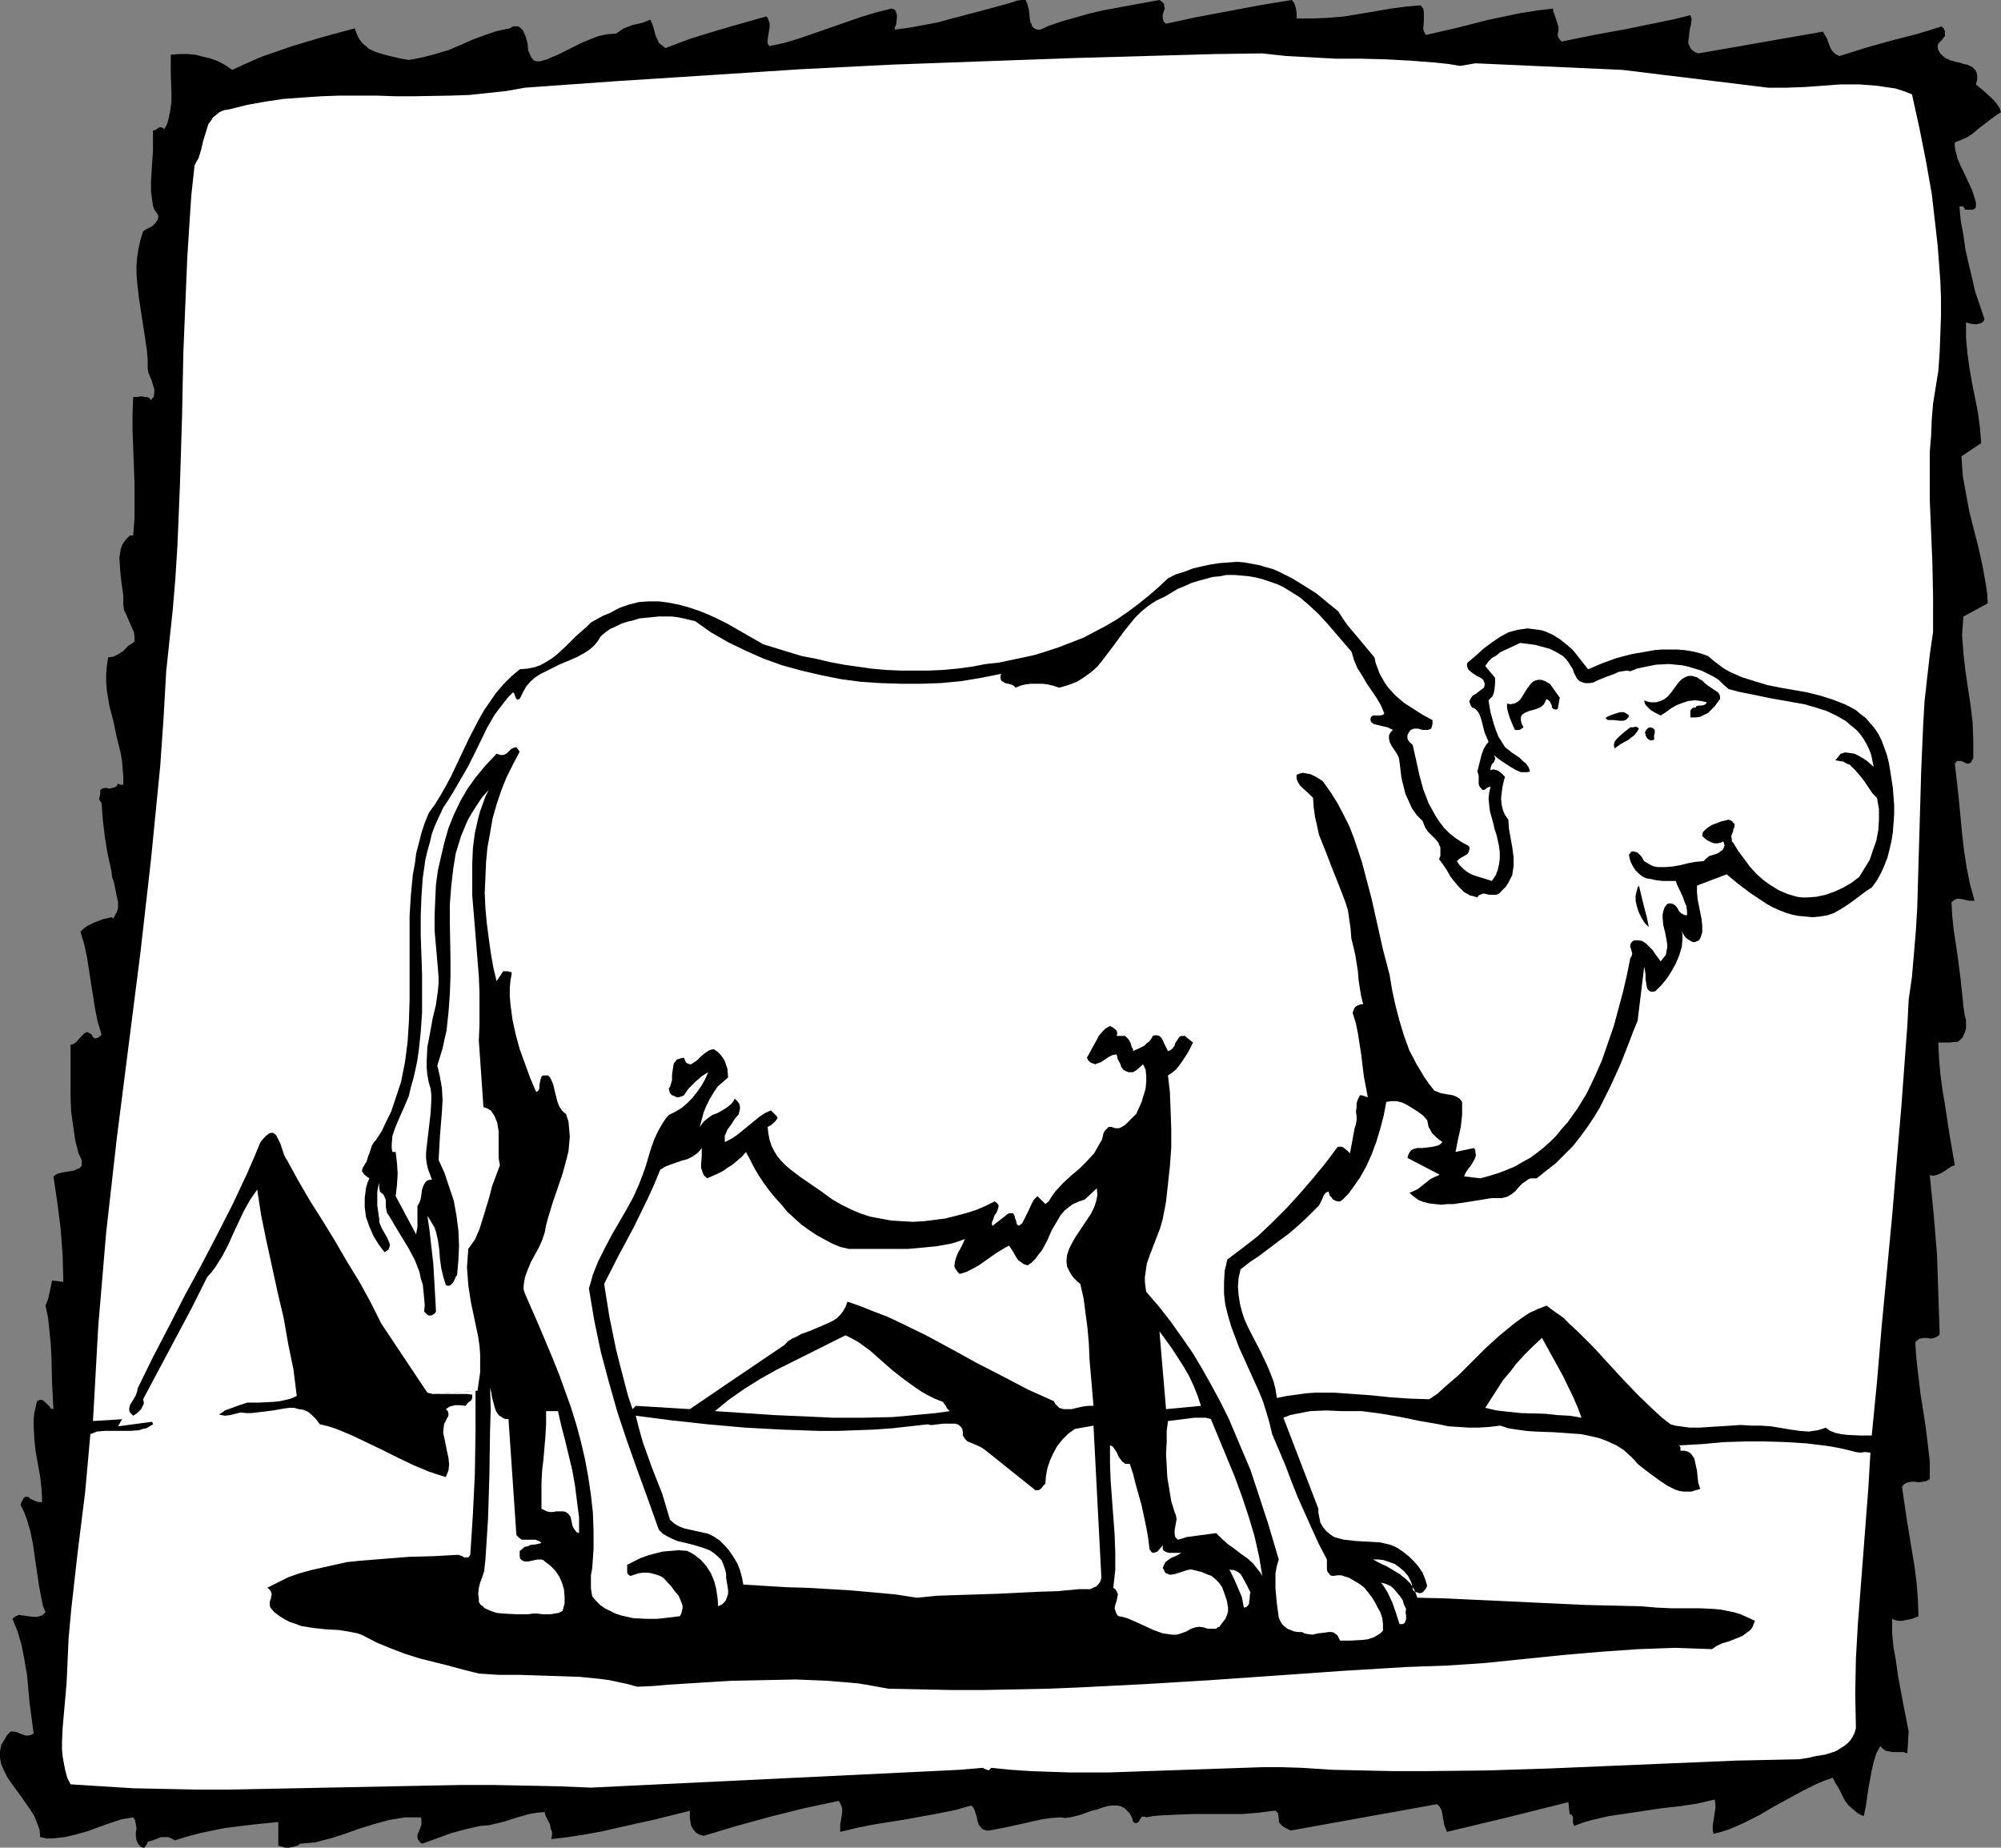
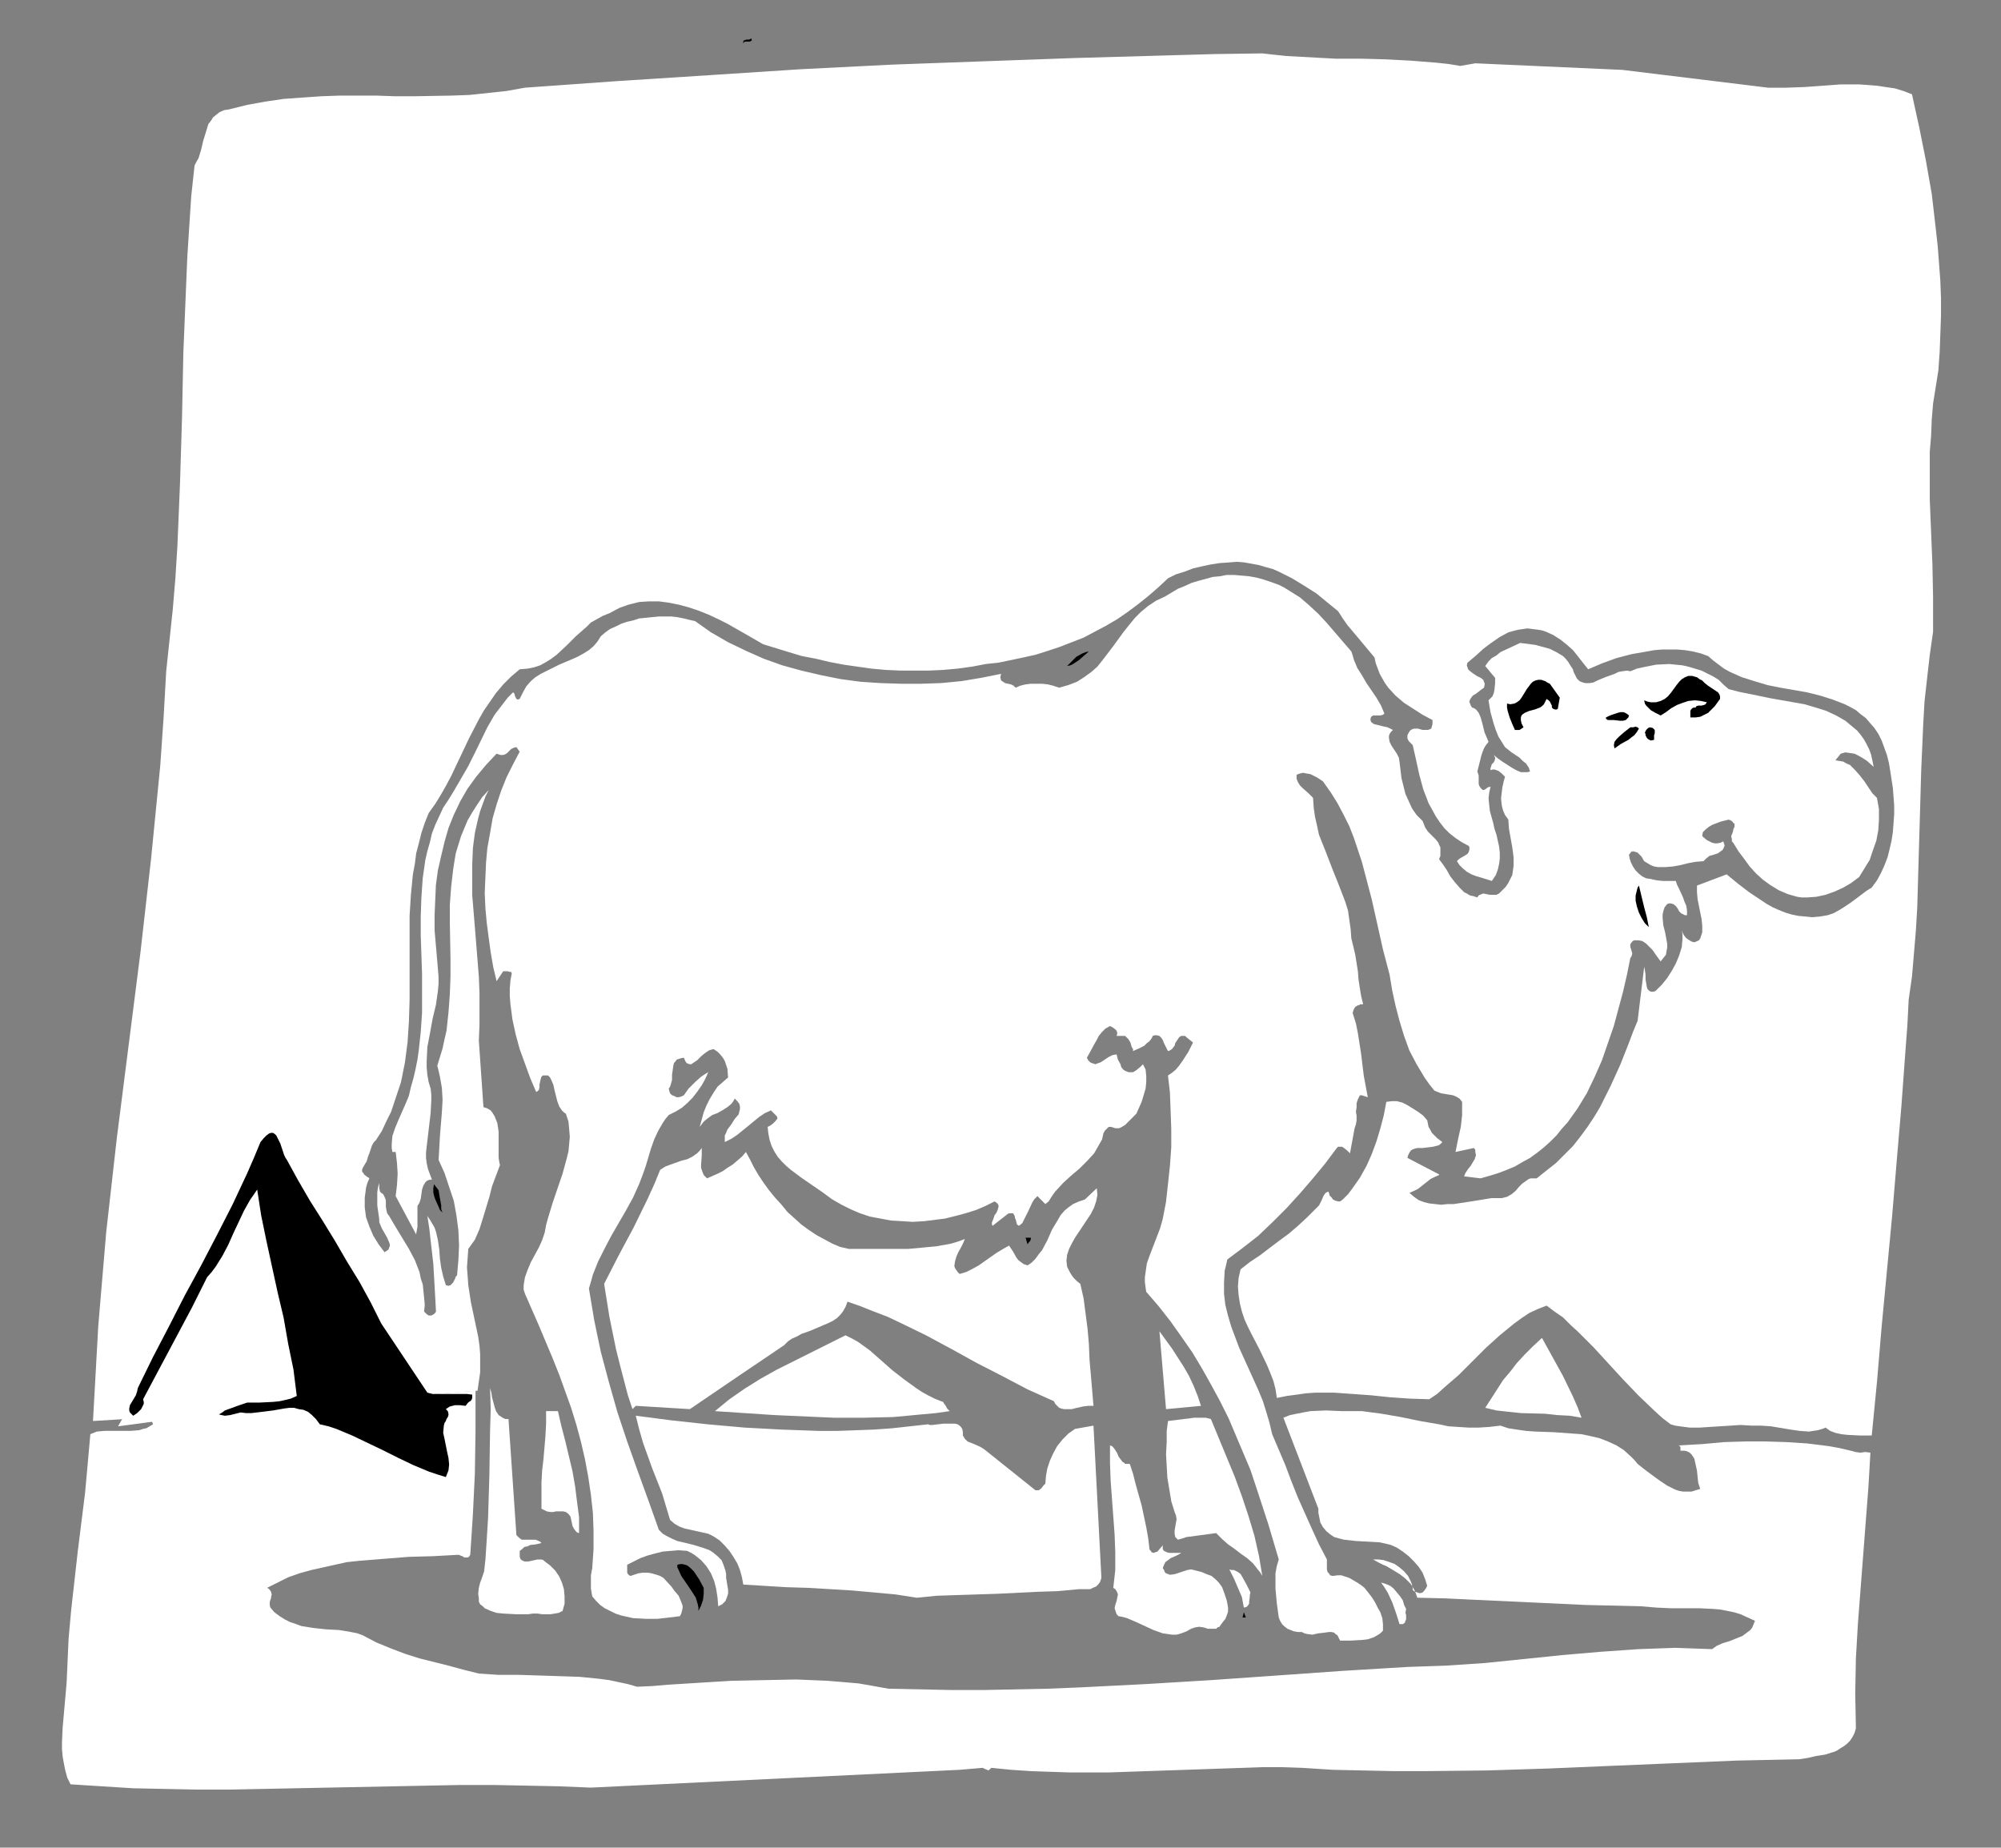
<svg xmlns="http://www.w3.org/2000/svg" xmlns:ns1="http://sodipodi.sourceforge.net/DTD/sodipodi-0.dtd" xmlns:ns2="http://www.inkscape.org/namespaces/inkscape" version="1.0" width="129.724mm" height="119.79mm" id="svg30" ns1:docname="Camel - Happy.wmf">
  <rect width="100%" height="100%" fill="#808080" stroke="none" />
  <ns1:namedview id="namedview30" pagecolor="#ffffff" bordercolor="#000000" borderopacity="0.25" ns2:showpageshadow="2" ns2:pageopacity="0.0" ns2:pagecheckerboard="0" ns2:deskcolor="#d1d1d1" ns2:document-units="mm" />
  <defs id="defs1">
    <pattern id="WMFhbasepattern" patternUnits="userSpaceOnUse" width="6" height="6" x="0" y="0" />
  </defs>
-   <path style="fill:#000000;fill-opacity:1;fill-rule:evenodd;stroke:none" d="m 256.621,6.463 3.232,-1.131 3.394,-0.969 3.394,-0.969 3.394,-0.808 6.949,-1.293 L 284.092,0 l 0.485,0.323 0.323,0.323 0.323,0.323 V 1.293 l 0.162,0.808 -0.485,1.454 v 0.808 l 0.162,0.808 0.323,0.323 0.323,0.323 3.717,-0.808 3.717,-0.808 7.757,-1.454 7.757,-1.454 3.878,-0.646 L 316.574,0 l 0.646,0.969 0.323,1.131 0.162,1.131 v 1.293 h 4.04 l 3.717,-0.162 3.878,-0.323 3.878,-0.646 3.878,-0.646 3.717,-0.646 3.717,-0.485 3.555,-0.323 0.646,0.808 0.162,0.969 v 0.969 0.969 l -0.162,1.939 0.162,0.808 0.485,0.808 7.757,-1.777 7.595,-1.939 3.878,-0.808 3.878,-0.808 4.04,-0.646 4.04,-0.485 V 2.747 l 0.323,0.808 0.485,1.454 0.485,1.616 v 0.808 l -0.162,0.808 v 0.485 l 0.162,0.485 0.323,0.485 0.485,0.485 7.918,-1.616 7.918,-1.454 7.918,-1.616 3.878,-0.808 3.878,-0.969 0.162,0.485 0.162,0.485 -0.162,1.293 -0.323,1.293 -0.162,1.454 -0.162,1.293 v 0.646 l 0.323,0.646 0.162,0.485 0.485,0.485 0.646,0.485 0.808,0.323 30.542,-5.332 0.485,0.808 0.485,0.808 0.323,0.969 0.323,0.808 0.323,0.808 0.485,0.646 0.646,0.646 0.97,0.485 3.07,-0.969 3.07,-0.969 6.302,-1.777 6.302,-1.616 3.232,-0.969 3.07,-0.969 0.323,0.323 0.162,0.162 0.323,0.646 v 0.646 0.646 l -0.323,0.323 -0.323,0.485 -0.646,0.646 -0.323,0.323 -0.162,0.485 v 0.485 l 0.162,0.646 0.485,0.808 0.646,0.646 0.646,0.485 0.97,0.485 1.616,0.485 0.97,0.162 0.808,0.323 0.97,0.162 0.646,0.323 0.646,0.323 0.646,0.646 0.323,0.646 0.162,0.808 v 0.969 l -0.323,1.131 1.939,1.616 1.778,1.616 0.808,0.808 0.646,0.808 0.646,0.969 0.323,0.969 -1.454,0.969 -1.293,0.969 -2.747,2.101 -1.293,1.131 -1.454,0.969 -1.454,0.646 -1.616,0.646 v 0.969 l 0.162,0.969 0.485,1.939 0.808,1.939 0.97,1.939 1.778,3.878 0.646,1.939 0.323,1.131 v 0.969 l -0.162,0.485 -0.323,0.162 -0.323,0.162 h -1.939 v -0.162 -0.162 l -0.323,-0.323 V 50.575 h -0.97 l 0.323,3.555 0.646,3.393 0.485,3.555 0.808,3.555 0.808,3.393 0.808,3.555 1.131,3.232 1.131,3.393 -0.323,0.646 -0.485,0.323 -0.646,0.162 -0.646,0.162 -1.293,-0.162 -0.485,-0.162 -0.646,-0.162 v 1.777 1.939 l 0.323,3.716 0.485,3.555 0.646,3.716 1.454,7.271 0.485,3.716 0.323,3.878 -4.848,3.232 0.162,2.262 0.162,2.424 0.808,4.524 0.808,4.363 2.262,8.887 0.97,4.363 0.808,4.524 0.323,2.262 0.162,2.424 -5.979,3.232 -0.162,2.262 -0.162,2.262 0.323,4.363 0.485,4.363 0.646,4.363 0.646,4.201 0.485,4.201 0.162,4.363 v 2.262 2.101 l -0.323,0.485 -0.162,0.485 -0.323,0.162 -0.323,0.162 h -0.485 l -0.646,-0.323 -0.646,-0.323 h -0.646 -0.485 l -0.162,0.323 -0.323,0.323 0.485,4.201 0.485,4.363 0.808,8.564 0.485,4.201 0.646,4.201 0.808,4.04 1.131,4.04 h -0.646 -0.646 l -1.454,-0.323 -0.808,-0.162 h -0.808 l -0.646,0.323 -0.646,0.485 0.162,3.232 0.323,3.232 0.97,6.463 0.808,6.302 0.323,3.07 0.323,3.232 0.162,1.131 0.162,1.131 0.323,1.131 v 1.131 0.969 l -0.323,0.969 -0.485,1.131 -0.808,0.808 -0.485,0.323 h -0.646 l -1.293,0.162 h -2.747 l 0.162,3.878 0.323,3.716 0.485,3.716 0.646,3.878 1.131,7.433 0.646,3.716 0.646,3.716 -0.808,0.323 -0.808,0.485 -0.646,0.485 -0.808,0.485 -0.646,0.323 -0.808,0.323 -0.808,0.162 -0.808,-0.162 0.97,9.695 0.808,9.856 0.323,9.695 0.323,9.533 -0.162,0.485 -0.485,0.323 -0.646,0.323 -0.97,0.162 -0.808,-0.162 h -0.97 l -0.808,0.162 -0.323,0.162 -0.323,0.323 -0.323,0.162 -0.162,0.485 0.323,4.201 0.485,4.201 0.485,4.04 0.646,4.04 0.646,4.201 0.485,4.04 0.485,4.201 v 4.363 l -0.808,0.485 -0.97,0.162 -0.97,0.162 -0.97,-0.162 h -0.808 l -0.808,0.162 -0.808,0.323 -0.323,0.323 -0.323,0.485 1.131,7.756 1.293,7.917 0.646,3.878 0.485,3.878 0.323,4.04 0.162,4.201 -1.616,0.646 -1.616,0.323 -0.808,0.162 h -0.808 l -0.808,-0.162 -0.808,-0.323 v 3.555 l 0.323,3.393 0.646,3.555 0.485,3.555 1.293,6.948 0.646,3.232 0.646,3.393 -0.323,5.332 -0.97,-0.323 h -0.808 -1.778 l -0.97,-0.162 -0.808,-0.162 -0.646,-0.485 -0.646,-0.646 -0.97,1.777 -0.646,2.101 -0.485,2.101 -0.808,4.363 -0.323,2.262 -0.323,2.262 -0.485,2.262 -0.808,-0.323 -0.646,-0.323 -1.131,-0.969 -1.131,-0.969 -0.97,-1.293 -1.454,-2.908 -0.808,-1.293 -0.646,-1.293 -1.939,0.646 -1.939,0.808 -3.555,1.777 -3.555,1.939 -3.555,1.939 -3.555,2.101 -3.555,1.777 -1.778,0.808 -1.939,0.808 -1.939,0.646 -1.939,0.485 -0.162,-0.969 v -1.131 l 0.323,-2.101 0.323,-2.101 v -0.969 l -0.162,-1.131 -4.202,0.969 -4.202,0.646 -4.363,0.485 -4.363,0.646 -4.363,0.646 -4.363,0.646 -4.202,0.969 -2.262,0.646 -2.101,0.808 -0.162,-0.323 -0.162,-0.485 v -1.454 l -0.162,-0.162 -0.162,-0.323 -0.485,-0.162 -0.323,-2.908 -14.867,3.716 -14.867,3.555 -0.323,-0.808 -0.323,-0.808 -0.323,-1.777 -0.162,-0.969 -0.162,-0.808 -0.485,-0.969 -0.646,-0.646 -35.875,6.463 -1.616,-0.808 -0.646,-0.485 -0.646,-0.808 v -0.808 l -0.162,-0.969 v -0.323 l -0.323,-0.323 -0.323,-0.323 h -0.485 l -3.717,0.485 -4.04,0.323 h -8.08 -3.878 l -4.04,0.162 -3.717,0.162 -1.939,0.162 -1.778,0.323 -0.323,-0.162 h -0.323 -0.485 l -0.162,0.323 -0.323,0.485 -0.162,0.323 -0.323,0.323 -0.485,0.162 -0.323,-0.162 -0.323,-0.162 -0.162,-0.808 -0.323,-0.646 -0.323,-0.646 -0.485,-0.485 -0.808,-0.808 -0.97,-0.485 -0.97,-0.162 h -1.131 l -1.131,0.162 -1.131,0.323 -1.293,0.485 -1.454,0.323 -2.586,0.969 -1.293,0.323 -1.293,0.323 -1.293,0.162 -1.131,-0.162 -2.262,0.162 -2.262,0.323 -4.363,0.969 -4.363,0.969 -4.202,0.808 h -0.646 l -0.485,-0.162 -0.485,-0.162 -0.323,-0.323 -0.646,-0.808 -0.323,-0.969 -0.162,-0.969 -0.323,-0.969 -0.323,-0.969 -0.646,-0.808 -4.04,1.131 -4.04,0.808 -7.918,1.454 -8.08,1.293 -4.04,0.808 -4.04,0.969 v -0.808 -0.969 l 0.323,-1.939 0.162,-1.131 v -0.969 l -0.323,-0.808 -0.485,-0.969 -8.403,1.777 -8.403,2.101 -8.242,2.262 -8.08,2.424 -1.131,-0.323 -0.808,-0.485 -0.646,-0.808 -0.485,-0.808 -0.162,-0.969 -0.162,-0.969 v -0.808 -0.969 l -8.403,2.101 -8.726,1.939 -4.202,0.969 -4.363,0.808 -4.202,0.646 -4.04,0.485 0.162,-0.969 v -0.808 l -0.323,-0.808 -0.162,-0.969 -0.808,-1.616 -0.323,-0.646 -0.162,-0.808 -1.939,0.162 -1.939,0.323 -3.878,1.131 -1.939,0.646 -1.939,0.485 -2.101,0.485 -2.101,0.162 -3.555,0.808 -3.555,0.969 -3.555,1.293 -3.555,1.293 -0.485,-0.323 -0.323,-0.485 -0.162,-0.162 -0.162,-0.485 v -0.808 l 0.323,-0.646 0.646,-1.777 v -0.808 -0.485 l -0.162,-0.485 h -2.101 -1.778 l -1.939,0.323 -1.939,0.323 -3.555,0.969 -3.717,1.131 -3.555,1.293 -3.555,1.131 -1.939,0.485 -1.778,0.485 -1.939,0.162 -1.778,0.162 -0.646,0.485 -0.646,0.162 -0.646,0.162 -0.808,0.162 h -0.808 l -0.646,-0.162 -0.485,-0.162 -0.646,-0.162 v -5.817 l -6.302,0.646 -6.626,0.808 -3.232,0.646 -3.07,0.646 -3.07,0.808 -3.07,0.969 -0.808,-0.485 -0.808,-0.323 h -0.97 -0.808 l -1.616,0.646 -1.616,0.485 -0.162,0.485 -0.323,0.485 -0.323,0.485 h -0.323 l -0.485,-0.162 -0.323,-0.323 -0.323,-0.323 -0.485,-0.969 -0.162,-0.969 v -0.969 l 0.162,-0.969 -0.162,-0.969 -0.162,-0.969 -0.162,-0.323 -0.323,-0.485 -2.909,0.485 -2.909,0.969 -2.747,0.969 -2.586,0.969 -2.909,0.808 -2.747,0.646 -1.454,0.162 -1.454,0.162 H 11.474 L 9.858,450.164 9.696,448.387 9.05,446.609 8.403,444.993 7.272,443.216 5.01,439.984 2.747,436.914 1.778,435.46 0.97,433.844 0.323,432.39 0,430.774 v -1.616 l 0.162,-0.808 0.162,-0.808 0.485,-0.808 0.485,-0.808 0.485,-0.808 0.808,-0.808 h 0.808 l 0.808,0.162 0.646,0.323 1.454,0.485 H 6.949 L 7.595,425.119 8.242,424.796 7.757,421.079 7.272,417.525 6.949,413.97 6.626,410.415 5.979,406.699 5.333,403.306 l -0.97,-3.393 -0.646,-1.616 -0.646,-1.616 0.323,-0.323 0.485,-0.323 0.808,-0.323 0.97,0.162 2.424,0.323 h 0.97 l 0.646,-0.162 0.485,-0.162 0.485,-0.323 0.485,-0.485 -0.646,-1.616 -0.323,-1.616 -0.646,-3.393 -0.97,-6.625 -0.485,-3.393 -0.646,-3.232 -0.485,-1.616 -0.485,-1.616 -0.646,-1.616 -0.808,-1.616 0.323,-0.808 0.485,-0.808 0.323,-0.323 h 0.323 0.485 l 0.485,0.485 1.454,0.646 0.646,0.162 h 0.808 l -0.162,-3.07 -0.323,-3.07 -1.131,-6.302 -0.323,-3.07 -0.162,-3.232 v -1.454 l 0.162,-1.616 0.323,-1.454 0.323,-1.454 0.646,-0.323 h 0.646 l 0.485,0.323 0.323,0.323 0.97,0.969 0.323,0.485 0.646,0.162 -0.162,-3.07 -0.162,-3.07 -0.162,-6.463 -0.162,-3.232 -0.323,-3.232 -0.323,-3.232 -0.646,-3.07 0.646,-1.616 0.323,-1.454 0.646,-3.07 2.747,0.323 -0.162,-6.463 -0.485,-6.463 -0.808,-6.463 -0.97,-6.463 0.485,-0.323 0.485,-0.323 1.293,-0.323 2.909,-0.485 0.485,-0.323 0.646,-0.162 0.323,-0.323 0.323,-0.323 v -0.646 -0.646 l -0.323,-0.808 -0.485,-0.969 -0.808,-3.232 -0.485,-3.393 -0.485,-3.393 -0.162,-3.393 v -6.625 -6.625 h 0.323 l 0.485,-0.162 0.646,-0.485 0.646,-0.808 0.646,-0.646 0.646,-0.646 0.323,-0.162 0.323,-0.162 0.323,0.162 0.323,0.162 0.485,0.323 0.323,0.646 0.323,0.162 0.162,0.162 0.646,-0.162 0.485,-0.323 0.485,-0.485 -0.97,-3.232 -0.646,-3.232 -0.97,-6.14 -0.97,-6.302 -0.646,-3.07 -0.97,-3.232 0.646,-0.646 0.808,-0.646 1.939,-0.969 2.101,-0.808 2.101,-0.485 0.485,0.323 0.323,-0.646 0.323,-0.646 0.323,-0.646 0.162,-0.646 v -1.454 l -0.323,-1.454 -0.323,-1.616 -0.323,-1.616 -0.485,-1.454 -0.162,-1.454 -0.97,-4.363 -0.646,-4.04 -0.485,-4.04 -0.323,-4.201 -0.323,-0.485 -0.162,-0.323 -0.162,-0.323 0.162,-0.323 0.162,-0.808 v -0.485 -0.485 l 0.485,-0.323 0.485,-0.162 h 0.646 l 0.646,0.162 0.646,-0.162 0.646,-0.162 0.485,-0.323 0.162,-0.323 0.162,-0.323 0.162,0.162 0.323,0.162 h 0.808 v -1.939 l -0.162,-1.939 -0.162,-1.939 -0.323,-1.939 -0.97,-3.878 -0.808,-3.878 -0.97,-3.716 -0.646,-3.878 -0.162,-2.101 v -1.939 l 0.162,-1.939 0.323,-2.101 1.131,-0.162 0.808,-0.323 0.808,-0.485 0.808,-0.485 1.454,-1.454 0.808,-0.485 0.646,-0.485 v -1.293 l -0.162,-1.131 -0.485,-0.969 -0.485,-1.131 -0.97,-2.262 -0.485,-0.969 -0.162,-1.293 v -2.262 l -0.323,-2.262 -0.323,-2.424 -0.162,-2.262 -0.162,-2.262 0.162,-0.969 0.162,-1.131 0.323,-0.969 0.485,-0.808 0.646,-0.808 0.808,-0.808 h 0.808 l 0.323,-4.201 v -4.201 -4.363 l -0.162,-4.363 -0.323,-8.564 v -4.201 l 0.162,-4.04 h 0.323 0.646 l 1.131,-0.162 0.646,0.162 h 0.646 l 0.646,0.323 0.323,0.485 0.323,-0.485 0.323,-0.323 0.162,-0.969 v -0.969 l -0.323,-0.969 -0.323,-1.131 -0.808,-1.939 -0.162,-0.969 v -2.101 l -0.162,-2.101 -0.646,-4.363 -0.646,-4.201 -0.646,-4.201 -0.485,-4.201 -0.162,-2.101 v -1.939 l 0.162,-2.101 0.323,-2.101 0.485,-2.101 0.646,-2.101 0.646,-0.485 0.646,-0.323 0.97,-0.485 0.646,-0.646 0.485,-0.646 0.162,-0.323 0.162,-0.485 v -0.485 l -0.162,-0.323 -0.323,-0.485 -0.485,-0.646 -0.323,-0.969 -0.162,-1.131 -0.323,-2.424 v -2.424 l 0.162,-2.585 0.323,-5.009 v -2.424 -2.424 l 0.646,-0.162 0.646,-0.485 0.485,-0.162 h 0.323 l 0.323,0.162 0.323,0.323 0.646,-1.131 0.323,-0.969 0.485,-2.262 0.323,-2.262 v -2.262 l -0.162,-4.686 v -2.424 -2.262 l 2.101,-0.162 h 1.939 l 1.939,0.162 1.939,0.485 1.939,0.485 1.778,0.646 1.778,0.969 1.616,1.131 3.555,-1.616 3.717,-1.616 3.717,-1.293 3.717,-1.293 7.595,-2.262 7.757,-2.101 0.323,0.969 0.485,1.131 0.485,0.808 0.646,0.808 0.808,0.646 0.646,0.646 1.778,0.808 2.101,0.646 1.939,0.485 2.101,0.485 1.939,0.323 1.778,-0.323 1.616,-0.323 3.07,-0.808 3.232,-0.969 3.07,-1.293 1.454,-0.646 1.454,-0.646 3.07,-1.131 2.909,-0.969 3.07,-0.646 0.323,-0.162 0.162,-0.162 0.485,-0.162 h 1.131 l 0.646,0.485 0.485,0.485 0.323,0.808 0.323,0.646 0.485,1.777 0.162,1.777 0.323,0.646 0.323,0.808 0.323,0.485 0.485,0.485 0.646,0.162 h 0.808 l 1.131,-0.323 0.646,-0.162 0.646,-0.323 1.939,-0.808 1.939,-0.969 3.878,-1.939 1.939,-0.808 2.101,-0.808 2.101,-0.485 2.262,-0.162 0.97,-0.646 0.97,-0.646 2.101,-0.808 2.262,-0.485 2.101,-0.808 0.485,0.969 0.323,0.969 0.485,1.939 0.485,0.969 0.323,0.808 0.808,0.646 0.808,0.646 5.979,-2.262 6.302,-1.939 6.141,-1.777 6.302,-1.777 0.323,0.323 0.162,0.485 0.323,0.808 v 0.969 l -0.162,0.969 -0.323,2.101 v 0.969 l 0.162,0.323 0.323,0.323 3.717,-0.808 3.717,-1.131 7.434,-2.585 7.434,-2.585 3.717,-1.131 3.878,-0.969 0.485,0.162 0.323,0.162 0.323,0.646 0.162,0.646 v 0.646 l -0.162,1.616 -0.323,0.646 v 0.646 l 3.555,-0.485 3.555,-0.646 3.394,-0.646 3.555,-0.969 6.787,-1.777 7.11,-1.939 1.939,-0.646 L 250.318,0 h 0.97 l 0.323,0.646 0.162,0.485 0.323,1.293 0.162,1.454 0.162,1.454 0.323,0.485 0.162,0.646 0.323,0.323 0.485,0.323 0.485,0.162 h 0.646 l 0.808,-0.323 z" id="path1" />
  <path style="fill:#000000;fill-opacity:1;fill-rule:evenodd;stroke:none" d="m 184.062,9.372 0.162,0.485 -0.162,0.162 -0.323,0.162 h -1.131 l -0.323,0.162 -0.162,0.323 v -0.485 l 0.162,-0.323 h 0.323 l 0.162,-0.162 h 0.808 l 0.323,-0.162 z" id="path2" />
  <path style="fill:#ffffff;fill-opacity:1;fill-rule:evenodd;stroke:none" d="m 28.118,347.883 -5.333,0.323 0.646,-11.634 0.646,-11.634 0.97,-11.472 0.97,-11.472 1.293,-11.472 1.293,-11.472 5.818,-45.727 2.586,-22.783 1.131,-11.472 1.131,-11.472 0.808,-11.634 0.646,-11.472 0.808,-7.594 0.808,-7.594 0.646,-7.756 0.485,-7.756 0.323,-7.756 0.323,-7.917 0.485,-15.835 0.323,-15.835 0.646,-15.673 0.323,-7.756 0.485,-7.594 0.485,-7.433 0.808,-7.433 0.485,-0.969 0.485,-0.808 0.646,-2.101 0.485,-2.101 0.646,-2.101 0.646,-2.101 0.646,-0.808 0.485,-0.808 0.808,-0.646 0.808,-0.646 1.131,-0.485 1.131,-0.162 4.525,-1.131 4.525,-0.808 4.363,-0.646 4.525,-0.323 4.686,-0.323 4.525,-0.162 h 9.05 l 4.525,0.162 h 4.525 l 9.211,-0.162 4.525,-0.162 4.525,-0.485 4.525,-0.485 4.525,-0.808 22.624,-1.616 22.624,-1.454 22.301,-1.454 22.462,-1.131 22.301,-0.808 22.462,-0.808 22.786,-0.646 11.474,-0.323 11.635,-0.162 2.909,0.323 3.07,0.323 5.979,0.323 5.979,0.323 h 6.141 l 6.141,0.162 6.141,0.323 6.141,0.485 3.07,0.323 2.909,0.485 3.717,-0.646 36.037,1.616 35.714,4.363 h 4.363 l 4.525,-0.162 4.525,-0.323 4.363,-0.323 h 4.525 l 2.262,0.162 2.101,0.162 2.101,0.323 2.262,0.323 2.101,0.646 2.101,0.808 1.778,8.079 1.616,8.079 1.454,8.241 0.97,8.402 0.485,4.363 0.323,4.201 0.323,4.363 0.162,4.201 v 4.363 l -0.162,4.524 -0.162,4.363 -0.323,4.524 -0.646,4.04 -0.646,4.04 -0.323,3.878 -0.162,4.04 -0.323,3.878 v 4.04 7.756 l 0.323,7.917 0.323,7.917 0.162,8.079 v 8.402 l -0.808,5.655 -0.646,5.655 -0.646,5.817 -0.323,5.655 -0.485,11.149 -0.323,11.311 -0.323,10.987 -0.323,11.311 -0.323,5.494 -0.485,5.817 -0.485,5.655 -0.808,5.655 -0.323,6.302 -0.485,6.463 -0.97,13.25 -1.131,13.25 -1.131,13.573 -2.586,27.307 -1.131,13.411 -1.293,13.25 h -2.747 l -3.232,-0.162 -1.454,-0.162 -1.454,-0.323 -1.293,-0.485 -1.131,-0.808 -0.808,0.323 -1.131,0.323 -1.131,0.162 -0.97,0.162 -2.262,-0.162 -2.262,-0.323 -4.848,-0.808 -2.424,-0.162 h -2.262 l -2.747,-0.162 -2.424,0.162 -5.171,0.323 -2.424,0.162 h -2.424 l -2.424,-0.323 -1.131,-0.162 -1.131,-0.323 -2.101,-1.616 -1.939,-1.777 -3.878,-3.716 -3.717,-3.878 -3.717,-4.04 -3.555,-3.878 -3.717,-3.716 -1.939,-1.777 -1.778,-1.777 -2.101,-1.454 -1.939,-1.454 -2.101,0.808 -2.101,0.969 -1.939,1.293 -1.778,1.293 -1.778,1.454 -1.778,1.454 -3.394,3.07 -3.232,3.232 -3.394,3.393 -3.555,3.07 -1.778,1.616 -1.939,1.293 -4.848,-0.162 -4.686,-0.323 -4.686,-0.485 -4.525,-0.323 -4.525,-0.323 h -4.686 l -2.262,0.162 -2.262,0.323 -2.424,0.323 -2.424,0.485 -0.323,-2.101 -0.485,-1.939 -0.808,-2.101 -0.808,-1.939 -1.778,-3.716 -1.939,-3.716 -0.97,-1.939 -0.808,-1.777 -0.646,-1.939 -0.485,-1.939 -0.323,-2.101 -0.162,-2.101 0.162,-2.101 0.485,-2.101 2.262,-1.777 2.424,-1.616 4.686,-3.555 2.424,-1.777 2.262,-1.939 2.101,-1.939 2.101,-2.101 0.485,-0.485 0.485,-0.485 0.323,-0.646 0.323,-0.646 0.485,-1.131 0.485,-0.646 0.646,-0.323 0.162,0.323 0.162,0.646 0.485,0.485 0.323,0.485 0.646,0.323 0.646,0.162 h 0.485 l 0.646,-0.485 1.293,-1.293 0.97,-1.293 1.939,-2.747 1.616,-2.908 1.293,-2.908 1.131,-3.07 0.97,-3.232 0.808,-3.07 0.646,-3.393 1.293,-0.162 h 1.293 l 1.293,0.323 1.293,0.646 1.293,0.808 1.293,0.808 1.293,0.969 0.97,1.131 0.162,0.808 0.162,0.808 0.485,0.808 0.323,0.646 1.293,1.293 0.646,0.485 0.646,0.485 -0.485,0.485 -0.485,0.323 -0.646,0.162 -0.646,0.162 -1.293,0.162 -1.293,0.162 h -1.293 l -0.646,0.162 -0.485,0.162 -0.485,0.323 -0.323,0.485 -0.323,0.646 -0.162,0.646 7.757,4.04 v 0.162 l -1.131,0.485 -0.97,0.485 -3.07,2.424 -0.97,0.485 -1.131,0.485 1.131,0.969 1.131,0.808 1.293,0.485 1.293,0.323 1.454,0.162 1.454,0.162 1.616,-0.162 h 1.454 l 3.232,-0.485 3.07,-0.485 2.909,-0.485 h 1.293 1.293 l 0.646,-0.162 0.646,-0.162 1.131,-0.646 0.97,-0.808 0.808,-0.969 0.808,-0.808 1.131,-0.808 0.485,-0.323 0.485,-0.162 h 0.646 0.808 l 2.424,-1.939 2.262,-1.777 2.101,-2.101 2.101,-2.101 1.778,-2.262 1.778,-2.424 1.616,-2.424 1.454,-2.424 1.293,-2.585 1.293,-2.585 2.424,-5.332 2.101,-5.332 0.97,-2.585 1.131,-2.747 1.616,-13.25 0.162,0.808 0.162,1.131 v 1.131 l 0.162,0.969 0.162,0.969 0.162,0.485 0.323,0.323 0.162,0.162 0.485,0.162 h 0.485 l 0.485,-0.162 1.616,-1.616 1.293,-1.616 1.131,-1.777 0.97,-1.777 0.808,-1.939 0.646,-2.101 0.162,-1.939 v -1.131 l -0.162,-0.969 0.162,0.485 0.323,0.646 0.485,0.646 0.646,0.485 0.808,0.485 0.646,0.162 0.808,-0.323 0.323,-0.162 0.323,-0.485 0.485,-1.454 v -1.616 l -0.162,-1.616 -0.646,-3.232 -0.323,-1.616 -0.162,-1.777 v -1.616 l 7.272,-2.747 2.747,2.262 2.747,2.101 2.909,1.939 1.454,0.969 1.454,0.808 1.454,0.646 1.616,0.646 1.616,0.485 1.616,0.323 1.778,0.162 1.616,0.162 1.778,-0.162 1.939,-0.323 1.454,-0.485 1.454,-0.808 1.293,-0.808 1.454,-0.969 1.293,-0.969 1.293,-0.969 1.293,-0.969 1.293,-0.808 1.293,-1.777 0.97,-1.777 0.808,-1.777 0.808,-2.101 0.485,-1.939 0.485,-2.101 0.323,-2.101 0.162,-2.101 0.162,-2.262 v -2.262 l -0.323,-4.201 -0.646,-4.201 -0.323,-1.939 -0.485,-1.939 -0.646,-1.777 -0.646,-1.777 -0.808,-1.616 -0.97,-1.454 -1.131,-1.293 -0.97,-1.131 -1.293,-0.969 -1.131,-0.969 -1.454,-0.808 -1.293,-0.646 -2.909,-1.131 -3.07,-0.969 -3.232,-0.808 -6.464,-1.131 -3.232,-0.646 -3.232,-0.969 -3.07,-0.969 -1.454,-0.646 -1.454,-0.646 -1.454,-0.808 -1.293,-0.969 -1.293,-0.969 -1.293,-1.131 -1.778,-0.646 -1.939,-0.485 -1.939,-0.323 -1.939,-0.162 h -1.939 -1.778 l -1.939,0.162 -1.778,0.323 -3.717,0.646 -3.717,0.969 -3.555,1.293 -3.394,1.454 -1.293,-1.616 -1.131,-1.454 -1.293,-1.616 -1.454,-1.293 -1.616,-1.293 -1.778,-1.131 -1.778,-0.808 -0.97,-0.323 -0.97,-0.162 -1.293,-0.162 -1.293,-0.162 -1.131,0.162 -1.131,0.162 -1.293,0.323 -1.131,0.323 -2.101,1.131 -2.101,1.454 -1.939,1.454 -1.939,1.777 -1.939,1.616 -0.162,0.646 0.162,0.485 0.162,0.485 0.323,0.323 0.808,0.646 0.97,0.646 0.97,0.485 0.646,0.485 0.162,0.485 0.162,0.323 v 0.485 l -0.162,0.646 -0.485,0.323 -1.454,1.131 -0.808,0.485 -0.485,0.646 -0.323,0.646 v 0.323 l 0.162,0.323 0.162,0.485 0.323,0.485 0.485,0.162 0.485,0.323 0.646,0.808 0.485,1.131 0.323,1.131 0.646,2.585 0.485,1.131 0.485,1.131 -0.646,0.808 -0.485,0.808 -0.323,0.808 -0.323,0.969 -0.485,1.939 -0.485,1.939 0.162,0.485 0.162,0.485 v 1.131 0.969 l 0.162,0.485 0.323,0.485 0.323,0.323 0.162,0.162 h 0.323 l 0.323,-0.162 0.646,-0.485 0.646,-0.162 -0.323,1.454 -0.162,1.454 0.162,1.616 0.162,1.454 0.808,2.908 0.323,1.454 0.485,1.454 0.646,2.908 0.162,1.454 v 1.454 l -0.162,1.293 -0.323,1.454 -0.485,1.293 -0.97,1.454 -2.586,-0.808 -1.131,-0.323 -1.293,-0.485 -1.131,-0.646 -0.97,-0.808 -0.808,-0.808 -0.646,-0.969 0.485,-0.485 0.485,-0.323 1.131,-0.646 0.485,-0.323 0.323,-0.485 0.162,-0.646 v -0.485 l -0.162,-0.323 -1.778,-0.969 -1.454,-0.969 -1.454,-1.131 -1.293,-1.293 -1.131,-1.454 -0.97,-1.454 -1.778,-3.232 -1.293,-3.393 -0.97,-3.555 -0.808,-3.716 -0.808,-3.555 -0.485,-0.485 -0.485,-0.485 -0.323,-0.646 v -0.323 -0.485 l 0.323,-0.646 0.323,-0.485 0.485,-0.323 0.485,-0.162 h 0.97 l 1.131,0.323 h 0.97 0.323 l 0.485,-0.162 0.323,-0.162 0.162,-0.485 0.162,-0.646 v -0.969 l -2.424,-1.293 -2.262,-1.454 -2.262,-1.454 -2.101,-1.777 -1.778,-1.939 -0.808,-1.131 -0.646,-1.131 -0.646,-1.131 -0.485,-1.293 -0.485,-1.293 -0.323,-1.454 -4.04,-4.847 -2.586,-3.07 -1.131,-1.616 -1.131,-1.777 -2.586,-2.101 -2.747,-2.262 -3.07,-1.939 -2.909,-1.777 -3.232,-1.616 -1.454,-0.646 -1.778,-0.485 -1.616,-0.485 -1.778,-0.323 -1.778,-0.323 -1.778,-0.162 -2.101,0.162 -2.262,0.162 -2.101,0.323 -2.262,0.485 -2.101,0.485 -2.101,0.808 -2.101,0.646 -1.939,0.969 -2.424,2.262 -2.424,2.101 -2.424,1.939 -2.586,1.939 -2.586,1.777 -2.747,1.616 -2.747,1.454 -2.747,1.454 -2.909,1.131 -2.909,1.131 -2.909,0.969 -3.07,0.969 -2.909,0.646 -3.07,0.646 -3.07,0.646 -3.07,0.323 -3.394,0.646 -3.555,0.485 -3.555,0.323 -3.555,0.162 h -3.394 -3.555 l -3.555,-0.162 -3.555,-0.323 -3.394,-0.485 -3.394,-0.485 -3.394,-0.646 -3.394,-0.808 -3.394,-0.646 -3.232,-0.969 -6.302,-1.939 -4.202,-2.424 -4.525,-2.585 -2.262,-1.131 -2.424,-1.131 -2.424,-0.969 -2.424,-0.808 -2.424,-0.646 -2.424,-0.485 -2.424,-0.323 h -2.424 l -2.424,0.162 -2.586,0.646 -2.262,0.808 -2.424,1.293 -1.616,0.646 -1.454,0.808 -1.454,0.808 -1.131,1.131 -2.586,2.262 -2.262,2.262 -2.424,2.262 -1.293,0.969 -1.293,0.808 -1.454,0.808 -1.454,0.485 -1.616,0.323 -1.939,0.162 -2.101,1.777 -1.939,1.939 -1.778,2.101 -1.454,2.101 -1.454,2.101 -1.293,2.262 -2.424,4.686 -4.363,9.21 -1.293,2.424 -1.293,2.262 -1.293,2.101 -1.616,2.262 -0.97,2.424 -0.808,2.424 -0.646,2.585 -0.646,2.424 -0.323,2.585 -0.485,2.585 -0.485,5.009 -0.323,5.171 v 5.171 5.171 5.171 5.171 l -0.162,5.171 -0.323,5.009 -0.646,5.009 -0.485,2.424 -0.485,2.424 -0.808,2.424 -0.808,2.424 -0.808,2.424 -1.131,2.262 -1.131,2.424 -1.454,2.262 -0.485,0.485 -0.485,0.808 -0.646,1.939 -0.323,0.808 -0.323,1.131 -0.485,0.808 -0.485,0.808 -0.162,0.485 v 0.485 l 0.323,0.323 0.162,0.323 0.808,0.646 0.323,0.162 0.162,0.162 -0.485,1.131 -0.323,1.131 -0.162,1.293 -0.162,1.131 v 2.424 l 0.323,2.424 0.808,2.262 0.97,2.262 1.293,2.101 1.454,1.939 0.485,-0.323 0.485,-0.323 0.162,-0.485 0.162,-0.323 v -0.485 l -0.162,-0.485 -0.485,-1.131 -0.646,-1.131 -0.646,-1.131 -0.485,-1.131 -0.162,-0.485 v -0.646 l -0.323,-2.262 -0.162,-1.131 v -1.131 -2.101 l 0.162,-1.131 0.323,-1.131 v 0.646 0.646 l 0.162,0.646 v 0.162 l 0.323,0.323 0.485,0.323 0.323,0.646 0.323,0.808 v 1.616 l 0.162,0.969 0.162,0.646 0.485,0.646 1.616,2.747 3.232,5.332 1.454,2.747 1.131,2.908 0.323,1.616 0.485,1.454 0.162,1.616 0.162,1.616 0.162,1.777 -0.162,1.616 0.646,0.646 0.485,0.323 h 0.323 0.323 l 0.323,-0.162 0.485,-0.323 0.323,-0.485 -0.162,-3.07 -0.162,-2.908 -0.323,-5.655 -0.646,-5.655 -0.323,-2.908 -0.485,-3.232 0.646,0.969 1.131,1.939 0.323,0.969 0.485,2.101 0.323,2.262 0.162,2.262 0.323,2.262 0.485,2.101 0.646,2.101 0.646,0.162 0.485,-0.162 0.323,-0.323 0.323,-0.323 0.485,-0.969 0.162,-0.485 0.323,-0.323 0.323,-3.716 0.162,-3.555 -0.162,-3.716 -0.485,-3.716 -0.646,-3.555 -1.131,-3.393 -1.131,-3.393 -1.454,-3.232 0.162,-2.908 0.162,-2.908 0.485,-5.978 0.162,-2.908 -0.162,-2.908 -0.485,-2.747 -0.323,-1.454 -0.323,-1.293 0.646,-2.101 0.646,-2.101 0.485,-2.262 0.485,-2.101 0.485,-4.524 0.323,-4.363 0.162,-4.363 v -4.524 l -0.162,-8.725 v -4.363 l 0.323,-4.363 0.485,-4.201 0.323,-2.101 0.323,-1.939 0.646,-2.101 0.646,-2.101 0.808,-1.939 0.808,-1.939 1.131,-1.939 1.131,-1.777 1.293,-1.939 1.616,-1.777 -0.808,1.616 -0.646,1.777 -0.646,1.777 -0.485,1.777 -0.808,3.555 -0.485,3.716 -0.162,3.878 v 3.878 3.878 l 0.323,3.878 0.646,7.917 0.646,8.079 0.162,4.04 v 3.878 3.878 l -0.162,3.878 1.131,16.32 0.97,0.323 0.808,0.485 0.485,0.646 0.485,0.808 0.323,0.808 0.323,0.808 0.323,2.101 v 4.363 2.101 l 0.162,0.969 0.162,0.808 -0.97,2.585 -0.97,2.585 -0.646,2.585 -1.616,5.332 -0.808,2.585 -1.131,2.585 -0.808,1.131 -0.808,1.131 -0.162,2.262 -0.162,2.262 0.162,2.101 0.162,2.262 0.646,4.201 1.778,8.402 0.323,2.262 0.162,2.101 v 2.262 2.101 l -0.323,2.262 -0.323,2.262 z" id="path3" />
  <path style="fill:#ffffff;fill-opacity:1;fill-rule:evenodd;stroke:none" d="m 116.513,340.774 v 5.009 5.009 l -0.162,10.341 -0.485,10.018 -0.323,5.009 -0.323,4.847 -0.323,0.485 -0.323,0.162 h -0.323 -0.485 l -0.485,-0.323 -0.485,-0.162 -0.323,-0.162 h -0.485 l -5.818,0.323 -5.979,0.162 -6.141,0.485 -5.979,0.485 -3.07,0.323 -2.909,0.646 -2.909,0.646 -2.909,0.646 -2.909,0.808 -2.747,0.969 -2.586,1.293 -2.586,1.293 0.323,0.162 0.323,0.323 0.323,0.485 0.162,0.646 -0.162,0.646 v 0.323 l -0.162,0.323 -0.162,0.646 v 0.646 l 0.162,0.646 0.97,1.131 1.293,0.969 1.293,0.808 1.293,0.646 1.454,0.485 1.293,0.485 3.07,0.485 3.07,0.323 3.07,0.162 2.909,0.485 1.616,0.323 1.293,0.485 3.394,1.777 3.555,1.454 3.394,1.293 3.555,1.131 7.11,1.777 3.555,0.969 3.878,0.969 4.848,0.323 h 5.01 l 5.01,0.162 5.01,0.162 4.848,0.162 4.848,0.485 2.424,0.323 2.262,0.485 2.262,0.485 2.262,0.646 3.717,-0.162 3.717,-0.323 7.757,-0.485 7.918,-0.485 7.918,-0.162 7.918,-0.162 3.878,0.162 3.878,0.162 3.878,0.323 3.717,0.323 3.717,0.646 3.555,0.646 7.757,0.162 7.757,0.162 h 7.757 l 7.918,-0.162 7.918,-0.162 7.918,-0.323 15.998,-0.808 15.998,-0.969 16.16,-1.131 15.998,-1.131 15.998,-0.969 4.686,-0.162 4.848,-0.162 9.534,-0.646 18.907,-1.939 9.373,-0.808 9.211,-0.646 4.525,-0.162 4.525,-0.162 4.525,0.162 4.525,0.162 1.131,-0.808 1.454,-0.646 1.616,-0.485 0.808,-0.323 0.808,-0.323 1.616,-0.646 1.293,-0.969 0.646,-0.485 0.485,-0.646 0.323,-0.808 0.323,-0.808 -1.778,-0.808 -1.778,-0.808 -1.616,-0.485 -1.616,-0.323 -1.616,-0.323 -1.778,-0.162 -3.394,-0.162 h -6.949 l -3.555,-0.162 -1.939,-0.162 -1.939,-0.162 -6.787,-0.162 -6.787,-0.162 -13.736,-0.646 -6.949,-0.323 -6.949,-0.323 -6.787,-0.323 -6.787,-0.162 -0.323,-0.969 -0.323,-0.808 -0.485,-0.808 -0.485,-0.808 -1.293,-1.293 -1.454,-1.131 -1.616,-0.969 -1.616,-0.969 -0.808,-0.323 -0.97,-0.485 -1.454,-0.808 h 1.293 l 1.293,0.162 1.454,0.485 1.293,0.485 1.131,0.808 1.131,0.969 0.97,1.131 0.646,1.293 0.323,0.808 v 0.323 l 0.162,0.485 v 0.485 l 0.323,0.323 0.323,0.162 0.485,0.162 0.485,0.162 h 0.323 l 0.485,-0.162 0.323,-0.323 0.485,-0.646 0.323,-0.646 -0.485,-1.616 -0.646,-1.616 -0.97,-1.454 -1.131,-1.293 -1.293,-1.293 -1.454,-1.131 -1.454,-0.969 -1.454,-0.646 -1.293,-0.323 -1.454,-0.323 -2.909,-0.162 -2.909,-0.162 -1.454,-0.162 -1.454,-0.162 -1.293,-0.323 -1.131,-0.323 -0.97,-0.646 -0.97,-0.808 -0.808,-0.969 -0.646,-1.131 -0.323,-1.616 -0.162,-0.808 v -0.969 l -8.565,-22.298 1.616,-0.646 1.616,-0.323 1.616,-0.323 1.778,-0.323 3.878,-0.162 3.717,0.162 h 2.586 2.424 l 2.424,0.323 2.424,0.323 4.686,0.808 4.686,0.969 4.686,0.808 2.262,0.485 2.424,0.162 2.586,0.162 h 2.424 l 2.586,-0.162 2.747,-0.323 1.939,0.646 2.101,0.323 2.262,0.323 2.262,0.162 4.525,0.162 4.525,0.323 2.262,0.162 2.262,0.485 2.101,0.485 2.101,0.808 2.101,0.969 1.778,1.131 1.778,1.616 0.808,0.808 0.808,0.969 1.616,1.293 1.939,1.454 1.778,1.293 1.939,1.293 1.939,0.969 0.97,0.323 0.97,0.162 h 1.131 0.97 l 0.97,-0.323 1.131,-0.323 -0.485,-1.454 -0.162,-1.454 -0.162,-1.616 -0.323,-1.454 -0.323,-1.454 -0.323,-0.485 -0.323,-0.485 -0.485,-0.485 -0.646,-0.323 -0.646,-0.162 h -0.97 v -0.808 l -0.162,-0.323 -0.323,-0.162 5.818,-0.323 5.333,-0.485 5.171,-0.162 h 5.01 l 5.171,0.162 5.01,0.323 5.171,0.646 2.747,0.485 2.747,0.646 0.646,0.162 0.485,0.162 1.293,0.162 1.131,-0.162 1.293,0.162 -0.485,8.402 -0.646,8.402 -1.293,16.804 -0.646,8.402 -0.485,8.402 -0.162,8.564 0.162,8.564 -0.323,1.131 -0.485,0.969 -0.646,0.969 -0.646,0.646 -0.808,0.646 -0.808,0.485 -0.97,0.646 -0.808,0.323 -2.101,0.646 -2.101,0.323 -2.101,0.485 -2.101,0.323 -15.352,0.323 -15.352,0.646 -15.352,0.646 -15.19,0.646 -15.352,0.485 -15.029,0.162 h -7.595 l -7.595,-0.162 -7.434,-0.162 -7.595,-0.485 -4.848,-0.162 h -4.686 l -9.534,0.323 -9.373,0.323 -9.534,0.323 -9.373,0.323 h -9.534 l -4.848,-0.162 -4.686,-0.162 -4.848,-0.323 -4.848,-0.485 -0.323,0.323 -0.162,0.162 -0.323,0.162 -0.162,-0.162 -0.485,-0.162 -0.646,-0.323 -5.656,0.485 -90.334,4.363 -7.918,-0.323 -7.918,-0.162 -8.08,-0.162 h -7.918 l -16.322,0.323 -16.16,0.323 -16.16,0.323 -8.08,0.162 h -7.918 l -7.918,-0.162 -7.757,-0.162 -7.757,-0.485 -7.595,-0.485 -0.808,-1.616 -0.485,-1.777 -0.323,-1.616 -0.323,-1.777 -0.162,-1.777 v -1.777 l 0.162,-3.555 0.646,-7.271 0.323,-3.716 0.162,-3.555 0.323,-7.271 0.646,-7.11 1.616,-14.381 1.778,-14.219 0.646,-7.11 0.646,-7.271 0.808,-0.323 0.808,-0.323 1.939,-0.162 h 2.101 2.101 2.101 l 2.101,-0.162 0.97,-0.323 0.808,-0.162 0.808,-0.485 0.808,-0.485 -0.162,-0.485 -0.323,-0.485 -0.323,-0.323 -0.485,-0.323 -8.08,0.485 z" id="path4" />
  <path style="fill:#ffffff;fill-opacity:1;fill-rule:evenodd;stroke:none" d="m 331.118,159.642 0.323,0.969 0.323,1.131 0.808,1.939 1.131,1.777 1.131,1.939 2.424,3.555 1.131,1.939 0.808,1.939 -0.323,0.323 -0.646,0.162 h -1.293 -0.485 l -0.485,0.323 -0.162,0.485 v 0.323 l 0.162,0.485 0.646,0.485 0.646,0.162 1.293,0.323 1.454,0.323 0.646,0.323 0.646,0.323 -0.485,0.485 -0.323,0.485 -0.162,0.485 v 0.485 l 0.162,0.969 0.485,0.969 0.646,0.969 0.646,0.969 0.485,0.969 0.162,0.969 0.485,4.04 0.485,1.939 0.485,1.939 0.808,1.777 0.808,1.777 1.131,1.616 1.454,1.454 0.323,0.808 0.323,0.808 0.646,0.969 0.97,0.969 0.97,0.969 0.646,0.808 0.162,0.485 0.323,0.646 v 0.646 0.646 0.808 l -0.323,0.808 0.97,1.293 0.97,1.454 0.808,1.454 1.131,1.454 1.131,1.293 1.131,1.131 0.646,0.323 0.808,0.485 0.808,0.162 0.97,0.323 0.323,-0.485 0.323,-0.162 0.808,-0.323 0.808,0.162 0.808,0.162 h 0.808 0.808 l 0.646,-0.323 0.323,-0.323 0.323,-0.323 0.97,-0.969 0.646,-0.969 0.485,-0.969 0.485,-0.969 0.162,-1.131 0.162,-1.131 V 210.055 l -0.323,-2.424 -0.808,-4.524 -0.162,-2.262 -0.323,-0.485 -0.485,-0.646 -0.485,-1.131 -0.323,-1.293 -0.162,-1.616 0.162,-1.454 0.162,-1.293 0.323,-1.454 0.323,-1.131 -0.808,-0.808 -0.808,-0.646 -0.485,-0.162 -0.485,-0.162 h -0.485 l -0.485,0.162 v -0.485 l 0.162,-0.485 0.162,-0.485 0.485,-0.485 0.162,-0.323 0.162,-0.485 v -0.323 l -0.323,-0.646 0.97,0.808 1.131,0.808 2.262,1.454 1.131,0.646 1.131,0.485 h 1.131 0.485 l 0.646,-0.162 -0.323,-0.969 -0.646,-0.969 -0.808,-0.646 -0.808,-0.808 -1.939,-1.293 -0.808,-0.646 -0.808,-0.646 -0.808,-1.293 -0.808,-1.293 -0.646,-1.616 -0.485,-1.454 -0.808,-2.908 -0.485,-2.908 0.485,-0.485 0.485,-0.485 0.323,-0.808 0.162,-0.808 0.162,-1.616 v -1.293 l -2.424,-2.908 0.808,-1.131 0.808,-0.808 1.131,-0.646 0.97,-0.808 2.424,-1.131 2.424,-1.131 3.717,0.485 1.778,0.485 1.778,0.485 1.616,0.808 1.616,0.969 0.646,0.646 0.646,0.808 0.485,0.808 0.646,0.969 0.162,0.646 0.323,0.646 0.485,0.969 0.646,0.646 0.808,0.323 0.646,0.162 h 0.97 l 0.97,-0.162 0.97,-0.485 1.939,-0.808 2.262,-0.808 0.97,-0.485 0.97,-0.162 1.131,-0.162 0.808,0.162 1.616,-0.646 1.454,-0.323 1.616,-0.323 1.616,-0.323 3.232,-0.162 1.616,0.162 1.616,0.162 1.454,0.323 1.616,0.485 1.616,0.485 1.293,0.646 1.616,0.808 1.293,0.808 1.131,1.131 1.293,1.131 2.424,0.646 2.424,0.485 5.494,1.131 5.494,0.969 2.747,0.485 2.747,0.808 2.586,0.808 2.424,1.131 2.262,1.293 0.97,0.808 0.97,0.808 0.97,0.808 0.808,0.969 0.808,1.131 0.646,1.131 0.646,1.293 0.485,1.293 0.323,1.454 0.323,1.616 -1.616,-1.454 -0.97,-0.646 -1.131,-0.646 -0.97,-0.485 -1.131,-0.162 -1.131,-0.162 -1.131,0.323 -1.293,1.616 0.97,0.162 0.97,0.162 0.808,0.485 0.808,0.323 1.293,1.293 1.131,1.293 1.131,1.454 0.97,1.454 0.97,1.454 1.131,1.131 0.485,2.747 v 2.585 l -0.162,2.585 -0.485,2.585 -0.808,2.262 -0.808,2.424 -1.293,2.101 -1.293,2.101 -1.939,1.454 -1.939,1.131 -2.101,0.969 -2.262,0.808 -2.262,0.485 -2.262,0.162 h -1.293 l -1.131,-0.162 -1.131,-0.323 -1.131,-0.323 -2.262,-0.969 -2.101,-1.293 -1.778,-1.293 -1.616,-1.454 -1.616,-1.777 -1.293,-1.777 -1.454,-1.939 -1.293,-2.101 -0.323,-0.323 v -0.485 l -0.162,-0.808 0.323,-0.808 0.162,-0.485 v -0.323 l 0.323,-0.646 v -0.808 l -0.323,-0.162 -0.162,-0.323 -0.485,-0.323 -0.485,-0.162 -1.939,0.485 -2.101,0.808 -0.808,0.485 -0.808,0.646 -0.646,0.646 -0.162,0.969 1.131,0.969 0.646,0.323 0.646,0.323 0.646,0.162 h 0.646 l 0.808,-0.162 0.646,-0.323 0.162,0.485 0.162,0.485 -0.162,0.485 -0.162,0.323 -0.162,0.323 -0.485,0.323 -0.646,0.485 -0.97,0.323 -1.131,0.323 -0.808,0.646 -0.646,0.646 -1.939,0.162 -1.778,0.323 -1.939,0.485 -1.778,0.323 -1.939,0.162 h -1.778 l -0.97,-0.162 -0.808,-0.323 -0.808,-0.485 -0.808,-0.485 -0.646,-1.131 -0.485,-0.485 -0.485,-0.485 -0.485,-0.162 -0.646,-0.162 -0.485,0.162 -0.162,0.323 -0.323,0.323 0.162,0.969 0.323,0.969 0.485,0.969 0.646,0.969 0.808,0.808 0.808,0.646 0.97,0.485 1.131,0.162 0.646,0.162 0.808,0.162 1.454,0.162 h 3.232 l 0.323,0.969 0.485,0.969 0.97,2.101 0.323,0.969 0.485,1.131 0.162,1.131 v 1.131 h -0.485 l -0.323,-0.162 -0.646,-0.323 -0.485,-0.485 -0.323,-0.646 -0.485,-0.646 -0.646,-0.485 -0.646,-0.162 h -0.323 l -0.485,0.162 -0.646,0.808 -0.323,0.969 -0.162,0.808 v 0.808 l 0.162,1.777 0.485,1.939 0.323,1.777 0.162,0.969 v 0.808 l -0.162,0.808 -0.162,0.969 -0.646,0.808 -0.646,0.808 -1.293,-1.777 -0.646,-0.969 -0.808,-0.808 -0.808,-0.808 -0.97,-0.646 -0.97,-0.162 h -0.97 l -0.323,0.162 -0.323,0.323 -0.323,0.485 v 0.646 l 0.162,0.485 0.323,1.131 -0.162,0.646 -0.323,0.485 -0.808,4.04 -0.97,4.201 -1.131,4.201 -1.131,4.201 -1.454,4.201 -1.454,4.201 -1.778,4.04 -1.939,4.04 -2.262,3.716 -2.424,3.393 -1.454,1.616 -1.293,1.616 -1.454,1.454 -1.616,1.454 -1.616,1.293 -1.778,1.293 -1.778,0.969 -1.939,1.131 -1.939,0.808 -2.101,0.808 -2.101,0.646 -2.262,0.646 -4.04,-0.485 0.323,-0.808 0.646,-0.969 0.646,-0.808 0.485,-0.808 0.485,-0.808 0.323,-0.969 -0.162,-0.808 v -0.485 l -0.323,-0.485 -4.525,0.969 0.323,-1.616 0.323,-1.616 0.646,-2.908 0.323,-2.908 v -1.616 -1.616 l -0.646,-0.808 -0.808,-0.485 -0.808,-0.323 -0.97,-0.162 -1.939,-0.323 -0.808,-0.323 -0.808,-0.323 -1.293,-1.616 -1.131,-1.616 -1.939,-3.232 -1.778,-3.393 -1.293,-3.555 -1.131,-3.716 -0.97,-3.716 -0.808,-3.716 -0.646,-3.878 -1.616,-6.14 -2.747,-12.28 -1.616,-6.14 -0.808,-3.07 -0.97,-2.908 -0.97,-2.908 -1.131,-2.908 -1.454,-2.908 -1.454,-2.747 -1.616,-2.585 -1.939,-2.747 -1.454,-0.969 -1.616,-0.808 -0.97,-0.162 -0.808,-0.162 -0.808,0.162 -0.808,0.323 v 0.969 l 0.323,0.808 0.485,0.808 0.646,0.646 1.454,1.293 0.646,0.646 0.485,0.485 0.162,2.424 0.323,2.262 0.485,2.101 0.485,2.262 1.616,4.04 1.616,4.201 1.616,4.04 1.616,4.201 0.646,2.101 0.323,2.262 0.323,2.262 0.162,2.262 0.485,1.939 0.485,2.101 0.646,4.04 0.162,2.101 0.323,2.101 0.323,1.939 0.485,1.939 h -0.323 -0.323 l -0.323,0.162 -0.485,0.162 -0.485,0.323 -0.323,0.485 -0.162,0.485 -0.162,0.485 0.808,2.585 0.485,2.424 0.808,5.171 0.323,2.747 0.323,2.585 0.485,2.585 0.485,2.585 -0.97,-0.323 -0.485,-0.162 h -0.485 l -0.485,0.969 -0.323,0.969 v 0.969 l -0.162,1.131 0.162,0.969 v 1.131 l -0.162,0.969 -0.323,0.969 -1.131,6.14 -0.323,-0.323 -0.323,-0.323 -0.808,-0.646 -0.485,-0.323 h -0.485 -0.485 l -0.323,0.323 -2.909,3.878 -3.07,3.716 -3.07,3.555 -3.232,3.555 -3.394,3.393 -3.555,3.393 -3.717,2.908 -3.878,2.908 -0.323,1.454 -0.323,1.293 -0.162,2.908 v 2.747 l 0.323,2.747 0.646,2.585 0.808,2.747 0.97,2.585 0.97,2.585 4.686,10.341 1.131,2.747 0.808,2.585 0.808,2.747 0.646,2.747 3.232,7.594 1.454,3.878 1.616,4.04 3.394,7.594 1.778,3.878 1.939,3.716 v 1.293 1.131 l 0.162,0.646 0.323,0.323 0.323,0.485 0.646,0.162 1.131,-0.162 h 0.97 l 0.97,0.323 0.97,0.323 1.939,1.131 0.97,0.646 0.808,0.646 1.778,2.262 0.808,1.293 0.646,1.293 0.646,1.131 0.485,1.454 0.162,1.454 v 1.616 l -0.646,0.646 -0.485,0.323 -1.131,0.646 -1.454,0.485 -1.293,0.162 -2.909,0.162 h -1.293 -1.293 l -0.323,-0.646 -0.323,-0.646 -0.485,-0.323 -0.323,-0.323 -0.646,-0.162 h -0.646 l -1.131,0.162 -1.454,0.162 -1.454,0.323 -1.293,-0.162 -0.646,-0.162 -0.646,-0.323 h -0.97 l -0.97,-0.162 -0.808,-0.323 -0.808,-0.323 -0.808,-0.646 -0.485,-0.485 -0.485,-0.808 -0.323,-0.808 -0.485,-3.555 -0.323,-3.555 v -1.777 -1.939 l 0.323,-1.777 0.485,-1.616 -2.586,-8.725 -2.909,-8.887 -1.454,-4.363 -1.778,-4.201 -1.778,-4.201 -1.778,-4.201 -2.101,-4.201 -2.101,-3.878 -2.262,-4.04 -2.424,-4.04 -2.586,-3.716 -2.747,-3.878 -2.909,-3.716 -3.07,-3.555 -0.162,-1.131 -0.162,-1.293 v -1.131 l 0.162,-1.131 0.323,-2.262 0.808,-2.262 0.808,-2.101 0.808,-2.101 0.808,-2.101 0.646,-2.262 0.808,-4.201 0.485,-4.363 0.485,-4.524 0.323,-4.524 v -4.524 l -0.162,-4.524 -0.162,-4.363 -0.485,-4.201 0.97,-0.646 0.97,-0.808 0.808,-0.969 0.808,-1.131 1.454,-2.262 1.131,-2.262 -1.616,-1.293 -0.323,-0.323 h -0.485 -0.485 l -0.485,0.323 -0.323,0.485 -0.323,0.485 -0.323,0.485 -0.162,0.646 -0.646,0.808 -0.485,0.323 -0.485,0.162 -0.323,-0.646 -0.323,-0.646 -0.323,-0.646 -0.323,-0.808 -0.323,-0.485 -0.485,-0.485 -0.646,-0.162 h -0.485 l -0.485,0.162 -0.323,0.646 -0.485,0.646 -0.646,0.485 -0.646,0.646 -1.293,0.646 -1.454,0.646 V 257.075 l -0.323,-0.485 -0.323,-1.131 -0.485,-0.808 -0.485,-0.485 -0.323,-0.323 h -2.101 l 0.162,-0.485 v -0.323 l -0.162,-0.485 -0.323,-0.323 -0.646,-0.485 -0.646,-0.323 -1.131,0.646 -0.808,0.808 -0.808,0.969 -0.485,0.969 -0.646,1.131 -1.131,2.101 -0.646,1.131 0.323,0.646 0.485,0.485 0.323,0.162 0.485,0.162 0.485,0.162 0.323,-0.162 0.97,-0.323 0.97,-0.646 0.97,-0.646 0.97,-0.485 0.97,-0.162 0.323,1.293 0.646,1.131 0.162,0.646 0.485,0.646 0.485,0.323 0.808,0.323 h 0.485 0.646 l 0.808,-0.485 0.97,-0.808 0.646,-0.646 0.323,0.646 0.323,0.646 0.162,1.616 v 1.454 l -0.162,1.616 -0.485,1.616 -0.485,1.616 -0.646,1.454 -0.646,1.454 -1.293,1.293 -1.454,1.454 -0.808,0.485 -0.646,0.323 h -0.97 l -0.485,-0.162 -0.485,-0.162 h -0.323 -0.323 l -0.485,0.485 -0.485,0.485 -0.323,0.646 -0.323,1.454 -0.646,1.131 -0.646,1.131 -0.646,1.131 -1.778,1.939 -1.778,1.777 -2.101,1.777 -1.939,1.777 -1.939,2.101 -0.808,1.131 -0.808,1.293 -0.808,0.646 -1.939,-1.939 -0.808,0.808 -0.485,0.808 -0.97,2.101 -0.97,1.939 -0.485,0.969 -0.808,0.646 -0.485,-0.323 -0.162,-0.646 -0.162,-0.646 -0.162,-0.162 v -0.323 l -0.162,-0.485 -0.323,-0.485 h -0.162 -0.323 -0.485 l -0.323,0.162 -3.717,2.908 -0.162,-0.323 v -0.485 l 0.323,-0.808 0.323,-0.969 0.485,-0.646 0.323,-0.808 0.162,-0.646 v -0.323 l -0.162,-0.323 -0.323,-0.323 -0.485,-0.323 -2.262,1.131 -2.262,0.969 -2.586,0.808 -2.424,0.646 -2.586,0.646 -2.586,0.323 -2.586,0.323 -2.747,0.162 -2.586,-0.162 -2.747,-0.162 -2.586,-0.485 -2.586,-0.485 -2.424,-0.808 -2.262,-0.969 -2.262,-1.131 -2.262,-1.293 -2.424,-1.777 -5.171,-3.555 -2.586,-1.939 -1.131,-0.969 -1.131,-1.131 -0.97,-1.131 -0.808,-1.293 -0.646,-1.293 -0.485,-1.454 -0.323,-1.616 -0.162,-1.616 0.646,-0.323 0.646,-0.485 0.646,-0.646 0.485,-0.646 -0.162,-0.485 -0.485,-0.485 -0.485,-0.485 -0.485,-0.485 -1.454,0.646 -1.454,0.969 -2.747,2.262 -2.586,2.101 -1.454,0.969 -1.616,0.808 v -0.808 -0.808 l 0.323,-0.646 0.323,-0.808 0.97,-1.293 0.808,-1.293 0.97,-1.131 0.162,-0.646 0.162,-0.646 v -0.646 l -0.162,-0.646 -0.485,-0.646 -0.646,-0.646 -0.323,0.646 -0.485,0.646 -0.97,0.808 -1.293,0.808 -1.131,0.646 -1.293,0.485 -1.131,0.808 -0.97,0.808 -0.485,0.646 -0.485,0.646 0.485,-1.777 0.485,-1.777 0.646,-1.616 0.808,-1.616 0.97,-1.616 0.97,-1.454 1.293,-1.131 1.293,-1.131 -0.162,-2.101 -0.323,-0.969 -0.323,-0.969 -0.485,-0.808 -0.646,-0.808 -0.646,-0.646 -0.97,-0.646 -0.646,0.162 -0.485,0.162 -0.97,0.646 -0.97,0.808 -0.97,0.969 -0.97,0.646 -0.485,0.323 h -0.323 l -0.485,-0.162 -0.323,-0.162 -0.323,-0.485 -0.323,-0.808 -0.808,0.162 -0.485,0.162 -0.485,0.162 -0.323,0.485 -0.323,0.323 -0.162,0.646 -0.162,1.131 -0.162,1.131 v 1.293 l -0.323,1.131 -0.162,0.485 -0.323,0.485 0.162,0.646 0.162,0.485 0.485,0.485 0.485,0.162 0.646,0.323 h 0.485 l 0.646,-0.162 0.646,-0.323 1.131,-1.616 1.616,-1.616 1.454,-1.293 0.97,-0.646 0.808,-0.485 -0.808,1.777 -0.808,1.454 -1.131,1.616 -1.131,1.454 -1.293,1.293 -1.293,1.131 -1.616,0.969 -1.616,0.808 -0.808,0.969 -0.646,0.969 -1.131,1.939 -0.97,2.101 -0.808,2.262 -1.293,4.363 -0.808,2.262 -0.808,2.101 -1.454,3.232 -1.778,3.232 -3.555,6.14 -1.616,3.07 -1.616,3.232 -1.293,3.232 -0.485,1.777 -0.485,1.616 0.646,3.878 0.646,3.878 0.808,3.878 0.808,3.878 1.939,7.271 2.101,7.433 2.424,7.271 2.586,7.271 2.586,7.11 2.586,7.271 0.97,0.969 1.131,0.646 1.293,0.646 1.131,0.485 2.747,0.646 1.293,0.323 2.586,0.808 1.293,0.485 0.97,0.646 0.97,0.808 0.97,0.969 0.485,1.131 0.485,1.454 0.162,0.808 v 0.969 l 0.323,1.939 0.162,0.969 v 0.969 l -0.323,0.969 -0.323,0.808 -0.808,0.808 -0.323,0.162 -0.646,0.323 -0.162,-2.101 -0.323,-2.101 -0.485,-1.939 -0.808,-1.939 -1.131,-1.777 -1.293,-1.454 -0.808,-0.646 -0.808,-0.646 -0.808,-0.485 -0.97,-0.485 -2.101,-0.162 -1.939,0.162 -1.939,0.162 -1.939,0.485 -1.778,0.485 -1.778,0.646 -1.616,0.808 -1.616,0.808 v 0.808 0.808 0.323 l 0.162,0.323 0.323,0.323 0.323,0.162 0.97,-0.323 0.97,-0.323 1.131,-0.162 h 1.131 l 0.97,0.162 1.131,0.323 0.97,0.323 0.808,0.485 1.939,2.101 0.808,1.131 0.97,1.131 0.485,1.131 0.485,1.293 v 0.646 l -0.162,0.646 -0.162,0.646 -0.323,0.646 -2.586,0.323 -2.909,0.323 h -2.909 l -3.07,-0.162 -1.454,-0.323 -1.454,-0.323 -1.454,-0.485 -1.293,-0.646 -1.293,-0.646 -1.131,-0.808 -0.97,-0.969 -0.97,-1.131 -0.323,-1.939 v -1.616 -1.616 l 0.323,-1.777 0.323,-4.686 v -4.363 l -0.162,-4.524 -0.485,-4.363 -0.646,-4.363 -0.808,-4.363 -0.97,-4.201 -1.131,-4.201 -1.293,-4.201 -1.454,-4.04 -1.454,-4.04 -1.616,-4.04 -3.394,-8.079 -3.394,-7.756 -0.323,-0.969 v -1.131 l 0.162,-0.969 0.162,-0.969 0.646,-1.777 0.808,-1.939 1.939,-3.555 0.808,-1.777 0.646,-1.939 0.323,-1.777 0.485,-1.777 1.131,-3.716 2.424,-7.11 0.97,-3.555 0.485,-1.939 0.162,-1.777 0.162,-1.777 -0.162,-1.939 -0.162,-1.777 -0.646,-1.939 -0.485,-0.323 -0.485,-0.485 -0.646,-0.969 -0.485,-1.293 -0.323,-1.293 -0.323,-1.293 -0.323,-1.454 -0.485,-1.131 -0.323,-0.646 -0.485,-0.485 h -0.485 -0.485 -0.323 l -0.323,0.323 -0.162,0.485 -0.162,0.646 -0.162,0.808 v 0.646 l -0.162,0.646 -0.323,0.323 -0.323,0.162 -1.454,-3.393 -1.293,-3.555 -1.293,-3.555 -0.97,-3.555 -0.808,-3.716 -0.485,-3.716 -0.162,-1.939 v -1.939 l 0.162,-1.939 0.323,-1.777 -0.162,-0.323 h -0.323 l -0.485,-0.162 h -1.131 l -1.616,2.424 -0.808,-3.393 -0.646,-3.716 -0.485,-3.555 -0.485,-3.716 -0.323,-3.555 -0.162,-3.716 0.162,-3.716 0.162,-3.716 0.323,-3.555 0.646,-3.555 0.646,-3.716 0.97,-3.393 1.131,-3.393 1.293,-3.232 1.616,-3.232 1.616,-3.07 -0.808,-1.131 -0.646,0.162 -0.646,0.323 -0.485,0.485 -0.485,0.485 -0.485,0.323 -0.485,0.162 h -0.646 l -0.485,-0.162 -0.485,-0.162 -2.586,2.747 -2.424,2.908 -2.101,2.908 -1.778,3.07 -1.616,3.393 -1.293,3.232 -0.97,3.393 -0.808,3.393 -0.808,3.555 -0.485,3.555 -0.162,3.716 -0.162,3.716 v 3.716 l 0.323,3.716 0.323,3.716 0.323,3.878 v 1.777 l -0.162,1.777 -0.485,3.393 -0.808,3.393 -0.646,3.555 -0.646,3.393 -0.162,3.393 v 1.616 l 0.162,1.777 0.323,1.777 0.485,1.616 0.162,1.454 v 1.454 l -0.162,3.07 -0.323,2.747 -0.323,2.747 -0.323,2.747 -0.162,1.454 v 1.293 l 0.162,1.293 0.323,1.454 0.485,1.293 0.485,1.293 h -0.485 l -0.485,0.162 -0.323,0.162 -0.323,0.323 -0.485,0.808 -0.323,0.969 -0.162,1.131 -0.162,1.131 -0.323,0.969 -0.485,0.808 v 3.393 1.777 l -0.162,0.808 -0.162,0.969 -5.01,-9.372 0.323,-2.747 0.162,-2.747 -0.162,-2.585 -0.323,-2.747 h -0.808 l -0.162,-0.969 v -0.969 l 0.162,-1.939 0.646,-1.939 0.808,-1.939 1.778,-4.04 0.808,-1.939 0.485,-2.101 0.646,-2.262 0.485,-2.101 0.485,-2.424 0.323,-2.262 0.485,-4.524 0.323,-4.686 v -4.847 -4.686 l -0.323,-9.372 v -4.847 l 0.162,-4.524 0.323,-4.686 0.646,-4.524 0.485,-2.101 0.646,-2.262 0.485,-2.101 0.808,-2.101 0.97,-2.101 0.97,-2.101 1.293,-1.939 1.293,-2.101 1.778,-3.07 1.778,-3.07 1.616,-3.232 3.07,-6.302 1.778,-3.07 2.101,-2.747 1.131,-1.454 1.293,-1.293 0.162,0.162 0.162,0.162 0.162,0.646 0.162,0.323 0.162,0.323 0.323,0.162 0.485,-0.162 0.808,-1.616 0.808,-1.454 1.131,-1.293 1.131,-0.969 1.293,-0.808 1.616,-0.808 2.909,-1.454 3.07,-1.293 1.454,-0.646 1.454,-0.808 1.293,-0.808 1.131,-0.969 0.97,-1.131 0.808,-1.293 1.131,-0.969 1.131,-0.808 1.454,-0.646 1.293,-0.646 1.454,-0.485 1.454,-0.323 1.454,-0.485 1.616,-0.162 3.232,-0.323 h 3.07 l 1.454,0.162 1.616,0.323 1.293,0.323 1.454,0.323 3.878,2.747 4.202,2.424 4.363,2.101 4.363,1.939 4.525,1.616 4.686,1.293 4.848,1.131 4.848,0.969 4.848,0.646 4.848,0.323 5.01,0.162 h 5.01 l 4.848,-0.162 5.01,-0.485 4.848,-0.808 4.848,-0.969 -0.162,0.646 v 0.323 l 0.162,0.646 0.485,0.323 0.485,0.323 1.454,0.323 0.646,0.323 0.485,0.485 1.131,-0.485 1.293,-0.323 1.293,-0.162 h 1.293 1.454 l 1.454,0.162 1.293,0.323 1.454,0.485 1.131,-0.323 1.131,-0.323 2.101,-0.808 1.778,-1.131 1.778,-1.293 1.454,-1.293 1.293,-1.616 2.586,-3.393 2.586,-3.555 1.293,-1.616 1.454,-1.777 1.454,-1.454 1.778,-1.454 1.939,-1.293 2.101,-0.969 1.616,-0.969 1.616,-0.969 1.616,-0.646 1.778,-0.808 1.616,-0.485 1.778,-0.485 1.778,-0.485 1.778,-0.162 1.616,-0.323 h 1.778 l 1.939,0.162 1.778,0.162 1.778,0.323 1.778,0.485 1.939,0.646 1.778,0.646 1.293,0.646 1.293,0.808 2.586,1.616 2.262,1.939 2.262,2.101 2.101,2.262 1.939,2.262 z" id="path5" />
  <path style="fill:#000000;fill-opacity:1;fill-rule:evenodd;stroke:none" d="m 266.801,159.642 -1.131,0.969 -1.293,1.131 -1.454,0.969 -0.646,0.323 -0.808,0.162 1.131,-1.131 1.131,-1.131 1.454,-0.808 0.808,-0.323 z" id="path6" />
  <path style="fill:#000000;fill-opacity:1;fill-rule:evenodd;stroke:none" d="m 421.452,171.276 -1.293,1.777 -0.808,0.808 -0.808,0.808 -0.97,0.485 -0.97,0.485 -1.131,0.162 h -1.293 v -0.969 -0.646 l 0.162,-0.323 0.323,-0.323 0.323,-0.162 h 0.485 l 0.162,-0.323 0.485,-0.162 h 0.808 l 0.646,-0.162 0.323,-0.162 0.323,-0.485 -1.454,-0.323 -1.454,-0.162 -1.616,0.162 -1.454,0.485 -1.293,0.485 -1.454,0.808 -1.293,0.969 -1.293,0.808 -1.293,-0.646 -1.131,-0.646 -0.646,-0.646 -0.485,-0.485 -0.323,-0.485 -0.162,-0.808 0.808,0.323 0.808,0.162 h 0.646 0.646 l 1.131,-0.323 0.97,-0.485 0.808,-0.646 0.808,-0.969 1.293,-1.777 0.646,-0.808 0.646,-0.646 0.808,-0.485 0.808,-0.323 h 0.97 l 0.485,0.162 0.646,0.162 0.646,0.485 0.646,0.323 0.646,0.646 0.808,0.646 0.97,0.646 0.97,0.646 0.485,0.323 0.323,0.485 0.162,0.485 z" id="path7" />
  <path style="fill:#000000;fill-opacity:1;fill-rule:evenodd;stroke:none" d="m 382.184,170.952 -0.485,2.747 -0.323,0.162 h -0.323 l -0.485,-0.162 -0.323,-0.323 v -0.485 l -0.485,-0.969 -0.323,-0.323 -0.485,-0.323 -0.323,0.646 -0.323,0.646 -0.485,0.485 -0.485,0.323 -1.293,0.485 -1.293,0.323 -1.131,0.485 -0.485,0.323 -0.323,0.323 -0.162,0.485 v 0.646 l 0.162,0.808 0.485,0.969 -0.485,0.323 -0.485,0.323 h -0.485 -0.646 l -0.646,-1.454 -0.646,-1.616 -0.485,-1.616 -0.162,-0.808 v -0.969 l 0.808,0.162 0.97,-0.162 0.646,-0.323 0.646,-0.485 0.485,-0.646 0.808,-1.293 0.485,-0.808 0.97,-1.293 0.485,-0.485 0.646,-0.323 0.646,-0.162 h 0.808 l 0.97,0.323 0.485,0.323 0.646,0.323 z" id="path8" />
  <path style="fill:#000000;fill-opacity:1;fill-rule:evenodd;stroke:none" d="m 399.152,175.315 -0.162,0.485 -0.162,0.162 -0.485,0.485 -0.646,0.162 h -0.808 l -1.454,-0.162 h -0.808 -0.646 l -0.485,-0.323 v -0.162 -0.162 l 0.646,-0.323 0.808,-0.323 1.454,-0.485 0.646,-0.162 h 0.808 l 0.646,0.323 z" id="path9" />
  <path style="fill:#000000;fill-opacity:1;fill-rule:evenodd;stroke:none" d="m 401.576,178.547 -0.485,0.808 -0.646,0.808 -0.646,0.485 -0.808,0.646 -1.778,0.969 -1.616,1.131 -0.162,-0.808 0.162,-0.808 0.485,-0.646 0.646,-0.646 1.293,-1.131 1.454,-1.131 h 0.646 l 0.646,-0.162 0.485,0.162 0.162,0.162 z" id="path10" />
-   <path style="fill:#000000;fill-opacity:1;fill-rule:evenodd;stroke:none" d="m 405.292,180.163 v 1.131 l -0.808,0.162 -0.646,-0.323 -0.323,-0.323 -0.323,-0.646 v -0.323 l -0.162,-0.323 0.162,-0.323 0.162,-0.323 0.485,-0.485 0.485,-0.162 0.646,0.162 0.323,0.323 0.162,0.162 v 0.485 0.323 z" id="path11" />
+   <path style="fill:#000000;fill-opacity:1;fill-rule:evenodd;stroke:none" d="m 405.292,180.163 v 1.131 l -0.808,0.162 -0.646,-0.323 -0.323,-0.323 -0.323,-0.646 v -0.323 l -0.162,-0.323 0.162,-0.323 0.162,-0.323 0.485,-0.485 0.485,-0.162 0.646,0.162 0.323,0.323 0.162,0.162 v 0.485 0.323 " id="path11" />
  <path style="fill:#000000;fill-opacity:1;fill-rule:evenodd;stroke:none" d="m 401.576,217.003 1.293,5.332 0.646,2.424 0.485,2.424 -0.97,-0.969 -0.808,-1.293 -0.646,-1.293 -0.485,-1.454 -0.323,-1.454 v -1.293 l 0.323,-1.293 0.162,-0.646 z" id="path12" />
  <path style="fill:#ffffff;fill-opacity:1;fill-rule:evenodd;stroke:none" d="m 173.235,288.745 2.586,-1.131 1.293,-0.646 1.131,-0.808 1.293,-0.808 1.131,-0.969 1.131,-0.969 0.97,-1.131 0.97,1.777 0.97,1.939 1.131,1.939 1.293,1.939 1.293,1.777 1.454,1.777 1.616,1.777 1.454,1.777 1.616,1.454 1.778,1.616 1.778,1.293 1.939,1.293 1.778,0.969 2.101,1.131 1.939,0.808 2.101,0.485 h 7.272 7.272 l 3.555,-0.323 3.394,-0.323 3.555,-0.646 1.616,-0.485 1.778,-0.646 -0.485,1.131 -0.485,0.969 -0.646,1.131 -0.485,1.131 -0.323,1.131 -0.162,1.131 0.162,0.485 0.323,0.485 0.323,0.485 0.485,0.485 1.616,-0.485 1.616,-0.808 1.454,-0.808 1.616,-1.131 2.747,-1.939 1.616,-0.969 1.454,-0.808 0.97,1.454 0.808,1.454 0.485,0.646 0.646,0.485 0.646,0.485 0.97,0.323 0.97,-0.646 0.97,-0.969 0.808,-1.131 0.808,-0.969 1.293,-2.424 1.131,-2.585 1.454,-2.424 0.646,-1.131 0.97,-1.131 0.97,-0.808 1.131,-0.808 1.454,-0.646 1.454,-0.485 2.909,-2.747 0.162,1.616 -0.323,1.616 -0.485,1.454 -0.808,1.616 -1.939,2.908 -1.939,2.908 -0.808,1.454 -0.646,1.293 -0.485,1.454 -0.162,1.454 0.162,1.454 0.323,0.646 0.323,0.646 0.485,0.808 0.485,0.646 0.808,0.808 0.808,0.646 0.808,3.555 0.485,3.716 0.485,3.716 0.323,3.716 0.162,3.878 0.323,3.716 0.646,7.594 h -1.293 l -1.293,0.162 -1.454,0.323 -1.293,0.323 h -1.293 -0.646 l -0.646,-0.162 -0.485,-0.162 -0.485,-0.485 -0.485,-0.485 -0.323,-0.646 -3.232,-1.454 -3.232,-1.454 -6.141,-3.232 -6.302,-3.232 -6.141,-3.393 -6.302,-3.393 -6.302,-3.07 -3.07,-1.454 -3.394,-1.293 -3.232,-1.293 -3.232,-1.131 -0.485,1.293 -0.646,1.131 -0.646,0.808 -0.808,0.808 -0.97,0.646 -0.97,0.485 -2.262,0.969 -2.262,0.969 -2.262,0.808 -1.131,0.646 -1.131,0.485 -0.97,0.646 -0.97,0.969 -11.474,7.756 -11.635,7.917 -13.251,-0.808 -0.808,0.808 -1.131,-3.393 -0.97,-3.716 -0.97,-3.716 -0.97,-3.878 -1.616,-7.917 -0.646,-4.04 -0.646,-4.04 3.555,-6.948 3.717,-6.948 3.394,-6.948 1.616,-3.555 1.454,-3.555 1.293,-0.808 1.293,-0.485 2.747,-0.969 1.293,-0.323 1.293,-0.646 1.131,-0.808 0.646,-0.646 0.485,-0.646 v 0.969 0.969 l -0.162,2.101 v 0.808 l 0.323,0.969 0.323,0.808 z" id="path13" />
  <path style="fill:#000000;fill-opacity:1;fill-rule:evenodd;stroke:none" d="m 108.433,297.147 -0.646,-0.646 -0.323,-0.808 -0.808,-1.777 -0.323,-0.969 -0.162,-0.808 v -0.969 l 0.162,-0.969 0.646,0.808 0.485,0.646 0.162,0.969 0.162,0.969 0.323,1.777 v 0.969 z" id="path14" />
  <path style="fill:#000000;fill-opacity:1;fill-rule:evenodd;stroke:none" d="m 252.581,303.287 v 0.323 l -0.162,0.485 -0.323,0.323 -0.323,0.485 -0.485,-1.616 z" id="path15" />
  <path style="fill:#ffffff;fill-opacity:1;fill-rule:evenodd;stroke:none" d="m 294.273,344.49 -8.565,0.808 -1.616,-19.067 3.07,4.201 2.909,4.524 1.293,2.262 1.131,2.424 0.97,2.424 z" id="path16" />
  <path style="fill:#ffffff;fill-opacity:1;fill-rule:evenodd;stroke:none" d="m 230.603,343.359 0.485,0.162 0.162,0.323 0.485,0.646 0.323,0.646 0.323,0.323 0.323,0.323 -3.394,0.485 -3.555,0.323 -3.394,0.323 -3.555,0.323 -7.11,0.162 h -7.434 l -7.272,-0.323 -7.272,-0.323 -14.544,-0.969 3.555,-2.908 3.717,-2.585 3.878,-2.424 4.04,-2.262 8.403,-4.201 8.403,-4.201 1.616,0.808 1.454,0.808 2.909,2.101 5.494,4.847 2.909,2.262 2.909,2.101 1.454,0.969 1.454,0.808 1.616,0.808 z" id="path17" />
  <path style="fill:#ffffff;fill-opacity:1;fill-rule:evenodd;stroke:none" d="m 387.516,347.399 -2.909,-0.485 -3.07,-0.162 -2.909,-0.323 -5.979,-0.162 -3.07,-0.323 -2.909,-0.323 -2.747,-0.646 2.909,-4.524 1.454,-2.262 1.778,-2.101 1.616,-2.101 1.939,-2.101 1.939,-1.939 2.262,-2.101 2.586,4.686 2.586,4.686 2.424,5.009 1.131,2.585 z" id="path18" />
  <path style="fill:#ffffff;fill-opacity:1;fill-rule:evenodd;stroke:none" d="m 124.593,347.722 1.939,28.438 0.323,0.323 0.323,0.323 0.646,0.485 h 0.808 0.808 0.97 0.808 l 0.808,0.323 0.323,0.162 0.323,0.323 -0.646,0.162 -0.646,0.162 -1.454,0.162 -0.646,0.323 -0.808,0.162 -0.485,0.485 -0.646,0.485 v 0.969 0.485 l 0.162,0.485 0.323,0.323 0.323,0.162 0.323,0.162 h 0.97 l 2.262,-0.485 h 0.97 l 0.485,0.162 0.323,0.323 1.293,0.969 1.293,1.293 0.97,1.454 0.646,1.454 0.485,1.616 0.162,1.777 v 1.777 l -0.485,1.777 -0.97,0.485 -0.97,0.162 -0.97,0.162 h -1.131 -0.97 l -1.131,-0.162 h -1.131 l -1.131,0.162 h -3.07 l -3.07,-0.162 -1.616,-0.162 -1.454,-0.485 -1.454,-0.646 -0.485,-0.485 -0.646,-0.485 -0.323,-0.646 v -0.808 l -0.162,-1.131 0.162,-1.454 0.323,-1.293 0.485,-1.293 0.485,-1.454 0.162,-1.454 0.162,-1.454 0.323,-5.009 0.323,-5.171 0.323,-10.664 0.162,-10.664 0.162,-5.332 -0.162,-5.171 0.323,1.131 0.162,1.131 0.646,2.424 0.323,0.969 0.646,0.969 0.485,0.323 0.485,0.323 0.646,0.323 z" id="path19" />
  <path style="fill:#ffffff;fill-opacity:1;fill-rule:evenodd;stroke:none" d="m 136.713,345.783 0.808,3.555 0.97,3.716 1.778,7.433 0.646,3.716 0.485,3.878 0.485,3.716 v 3.878 l -0.485,-0.162 -0.323,-0.323 -0.485,-0.646 -0.323,-0.646 -0.162,-0.808 -0.323,-1.454 -0.485,-0.646 -0.646,-0.485 -0.646,-0.162 h -1.778 l -0.646,0.162 h -0.808 l -0.808,-0.162 -0.646,-0.323 -0.646,-0.323 v -3.393 -3.07 l 0.162,-2.908 0.323,-2.747 0.485,-5.655 0.162,-3.07 v -3.07 z" id="path20" />
  <path style="fill:#ffffff;fill-opacity:1;fill-rule:evenodd;stroke:none" d="m 227.371,349.014 0.485,0.162 h 0.646 l 1.293,-0.162 1.454,-0.162 h 1.454 1.293 l 0.646,0.162 0.485,0.323 0.323,0.323 0.323,0.485 0.162,0.808 v 0.808 l 0.485,0.808 0.646,0.646 0.808,0.323 0.808,0.323 1.454,0.646 0.808,0.485 0.646,0.485 12.12,9.695 h 0.485 0.323 l 0.646,-0.485 0.485,-0.646 0.485,-0.485 0.162,-1.939 0.323,-1.777 0.646,-1.939 0.808,-1.777 0.97,-1.777 1.293,-1.616 1.454,-1.454 1.616,-1.131 4.525,-0.808 1.939,37.325 -0.323,0.969 -0.485,0.646 -0.485,0.485 -0.808,0.323 -0.646,0.323 h -0.97 -1.778 l -5.171,0.485 -5.01,0.162 -9.858,0.485 -10.019,0.323 -4.848,0.162 -4.848,0.485 -5.171,-0.808 -5.333,-0.485 -5.333,-0.485 -5.333,-0.323 -5.494,-0.323 -5.333,-0.162 -5.333,-0.323 -5.171,-0.323 -0.323,-1.777 -0.485,-1.777 -0.646,-1.616 -0.97,-1.616 -0.97,-1.454 -1.131,-1.293 -1.293,-1.293 -1.454,-0.969 -1.293,-0.646 -1.454,-0.323 -1.454,-0.323 -1.454,-0.323 -1.454,-0.323 -1.293,-0.485 -1.131,-0.646 -1.131,-0.969 -0.97,-3.232 -0.97,-3.232 -2.424,-6.14 -2.262,-6.302 -0.97,-3.393 -0.808,-3.232 8.726,1.131 8.888,0.969 9.05,0.808 9.05,0.485 9.05,0.323 h 4.686 l 4.525,-0.162 4.363,-0.162 4.525,-0.323 4.363,-0.485 z" id="path21" />
  <path style="fill:#ffffff;fill-opacity:1;fill-rule:evenodd;stroke:none" d="m 296.697,347.722 3.878,9.372 1.939,4.686 1.778,4.847 1.616,4.847 1.454,4.847 1.131,5.009 0.808,4.847 -0.485,-0.808 -0.646,-0.808 -1.131,-1.454 -1.454,-1.293 -1.616,-1.131 -1.454,-1.131 -1.616,-1.131 -1.454,-1.293 -1.454,-1.454 -2.424,0.323 -2.424,0.323 -2.424,0.323 -0.97,0.323 -1.131,0.323 -0.323,-0.323 -0.323,-0.323 -0.162,-0.808 v -0.808 l 0.162,-0.969 0.323,-1.777 -0.162,-0.969 -0.323,-0.808 -0.808,-2.585 -0.485,-2.908 -0.485,-2.908 -0.162,-2.908 -0.162,-2.908 0.162,-2.908 v -2.747 l 0.323,-2.424 2.586,-0.323 2.586,-0.323 1.293,-0.162 h 1.454 1.293 z" id="path22" />
  <path style="fill:#ffffff;fill-opacity:1;fill-rule:evenodd;stroke:none" d="m 276.82,358.709 0.808,2.424 0.646,2.585 1.454,5.171 1.131,5.332 0.485,2.747 0.323,2.747 0.323,0.323 0.162,0.323 0.485,0.162 0.485,-0.162 0.485,-0.162 0.808,-0.969 0.323,-0.323 0.162,-0.323 v 0 0.485 0.485 l 0.162,0.323 0.162,0.162 0.646,0.323 0.646,0.162 h 0.808 0.808 0.808 0.485 l -0.485,0.323 -0.646,0.323 -1.454,0.646 -0.646,0.485 -0.646,0.485 -0.323,0.646 -0.323,0.808 0.323,0.485 0.162,0.485 0.323,0.323 0.485,0.162 0.323,0.162 h 0.485 l 0.97,-0.162 1.939,-0.646 0.97,-0.323 0.97,-0.162 1.293,0.323 1.293,0.323 1.131,0.485 1.293,0.485 0.97,0.808 0.808,0.808 0.808,1.131 0.485,1.293 0.646,1.939 0.162,0.808 0.162,0.969 v 0.969 l -0.323,0.969 -0.323,0.808 -0.646,0.808 -0.485,0.646 -0.323,0.485 -0.485,0.162 -0.323,0.323 h -0.97 -1.131 l -0.97,-0.323 -1.131,-0.162 -0.97,0.162 -0.485,0.162 -0.485,0.162 -1.131,0.646 -1.293,0.485 -1.131,0.323 h -1.131 l -1.131,-0.162 -1.131,-0.162 -2.262,-0.808 -2.101,-0.969 -2.101,-0.969 -2.262,-0.969 -1.131,-0.323 -0.97,-0.162 -0.485,-0.485 -0.162,-0.485 -0.162,-0.485 -0.162,-0.485 0.162,-0.808 0.323,-0.969 0.162,-0.808 0.162,-0.808 -0.162,-0.485 -0.162,-0.323 -0.323,-0.485 -0.485,-0.323 0.485,-4.363 v -4.363 l -0.162,-4.363 -0.646,-8.725 -0.323,-4.363 -0.162,-4.363 v -4.363 l 0.485,0.162 0.323,0.323 0.485,0.646 0.485,0.808 0.323,0.808 0.485,0.646 0.485,0.646 0.323,0.162 0.323,0.323 h 0.646 z" id="path23" />
-   <path style="fill:#000000;fill-opacity:1;fill-rule:evenodd;stroke:none" d="m 297.505,379.392 -0.162,0.323 -0.323,0.162 -0.646,0.162 h -1.293 l 1.131,-0.485 0.646,-0.162 z" id="path24" />
  <path style="fill:#000000;fill-opacity:1;fill-rule:evenodd;stroke:none" d="m 172.427,389.086 v 1.454 l -0.162,1.454 -0.485,1.454 -0.646,1.293 v -0.808 l -0.162,-0.808 -0.485,-1.616 -0.808,-1.293 -0.97,-1.454 -1.778,-2.585 -0.646,-1.454 -0.323,-0.646 v -0.646 l 0.646,-0.162 h 0.646 l 0.646,0.162 0.485,0.162 0.808,0.646 0.808,0.808 0.646,0.969 0.646,0.969 z" id="path25" />
  <path style="fill:#ffffff;fill-opacity:1;fill-rule:evenodd;stroke:none" d="m 306.393,390.218 -0.162,0.646 v 0.485 l -0.162,1.131 v 0.485 l -0.323,0.485 -0.323,0.323 -0.646,0.162 -0.485,-2.585 -0.97,-2.262 -0.97,-2.262 -1.131,-2.262 0.485,0.162 h 0.646 l 0.97,0.485 0.646,0.485 0.485,0.808 0.97,1.777 z" id="path26" />
  <path style="fill:#ffffff;fill-opacity:1;fill-rule:evenodd;stroke:none" d="m 344.531,394.257 -0.162,0.969 0.162,0.485 v 0.646 0.485 l -0.162,0.323 -0.162,0.485 -0.485,0.323 h -0.808 l -0.808,-2.585 -0.97,-2.747 -1.131,-2.424 -0.808,-1.293 -0.808,-1.131 1.131,0.323 1.131,0.485 0.808,0.646 0.808,0.969 0.808,0.969 0.646,0.969 0.323,1.131 z" id="path27" />
  <path style="fill:#000000;fill-opacity:1;fill-rule:evenodd;stroke:none" d="m 304.454,396.358 0.323,-1.293 0.485,1.293 z" id="path28" />
  <path style="fill:#ffffff;fill-opacity:1;fill-rule:evenodd;stroke:none" d="M 79.184,343.521 65.771,285.028 28.926,349.499 74.013,343.521 Z" id="path29" />
  <path style="fill:#000000;fill-opacity:1;fill-rule:evenodd;stroke:none" d="m 70.296,284.221 2.747,5.009 2.909,5.009 3.07,4.847 3.07,5.009 2.909,5.009 3.07,5.009 2.747,5.009 2.586,5.171 11.312,16.966 1.293,0.323 h 1.454 2.747 1.454 2.747 l 1.293,0.162 v 0.485 0.323 l -0.162,0.485 -0.323,0.323 -0.323,0.162 -0.323,0.323 -0.485,0.646 -1.454,-0.162 h -1.131 l -1.293,0.323 -0.485,0.323 -0.485,0.323 0.485,0.485 0.162,0.646 v 0.323 l -0.162,0.485 -0.323,0.485 -0.162,0.485 -0.323,0.485 -0.162,0.646 -0.162,1.777 0.323,1.454 0.323,1.616 0.323,1.616 0.323,1.454 0.162,1.616 -0.162,1.454 -0.323,0.808 -0.323,0.808 -2.101,-0.646 -1.939,-0.646 -3.878,-1.616 -3.717,-1.777 -3.878,-1.939 -3.717,-1.777 -3.717,-1.777 -3.878,-1.616 -1.939,-0.646 -2.101,-0.485 -0.97,-1.293 -0.97,-0.969 -0.97,-0.808 -1.131,-0.485 -1.131,-0.162 -1.131,-0.323 H 70.942 l -1.293,0.162 -2.747,0.485 -1.293,0.162 -1.293,0.162 -2.747,0.323 h -1.293 l -1.293,-0.162 -1.293,0.323 -1.293,0.323 -1.293,0.162 -0.808,-0.162 -0.646,-0.162 0.808,-0.485 0.646,-0.485 1.778,-0.646 1.778,-0.646 1.939,-0.646 h 3.07 l 3.232,-0.162 1.616,-0.162 1.454,-0.323 1.293,-0.323 1.454,-0.646 -0.808,-6.463 -1.293,-6.302 -1.131,-6.463 -1.454,-6.14 -2.747,-12.603 -1.293,-6.302 -0.97,-6.302 -1.778,2.585 -1.454,2.585 -2.586,5.494 -1.293,2.908 -1.454,2.747 -1.616,2.585 -0.97,1.293 -1.131,1.293 -3.717,7.433 -4.04,7.594 -7.918,14.865 0.162,0.646 v 0.485 l -0.323,0.646 -0.323,0.646 -0.97,0.969 -0.97,0.646 -0.485,-0.485 -0.323,-0.323 -0.162,-0.485 v -0.485 l 0.162,-0.808 0.485,-0.808 0.485,-0.808 0.485,-0.808 0.323,-0.969 0.162,-0.808 3.717,-7.594 3.878,-7.433 3.878,-7.594 4.04,-7.433 3.878,-7.433 3.878,-7.594 3.555,-7.594 1.616,-3.716 1.616,-3.878 0.808,-0.969 0.646,-0.646 0.646,-0.485 0.485,-0.162 h 0.485 l 0.485,0.323 0.323,0.323 0.323,0.646 0.646,1.293 0.485,1.454 0.485,1.454 0.323,0.646 z" id="path30" />
</svg>